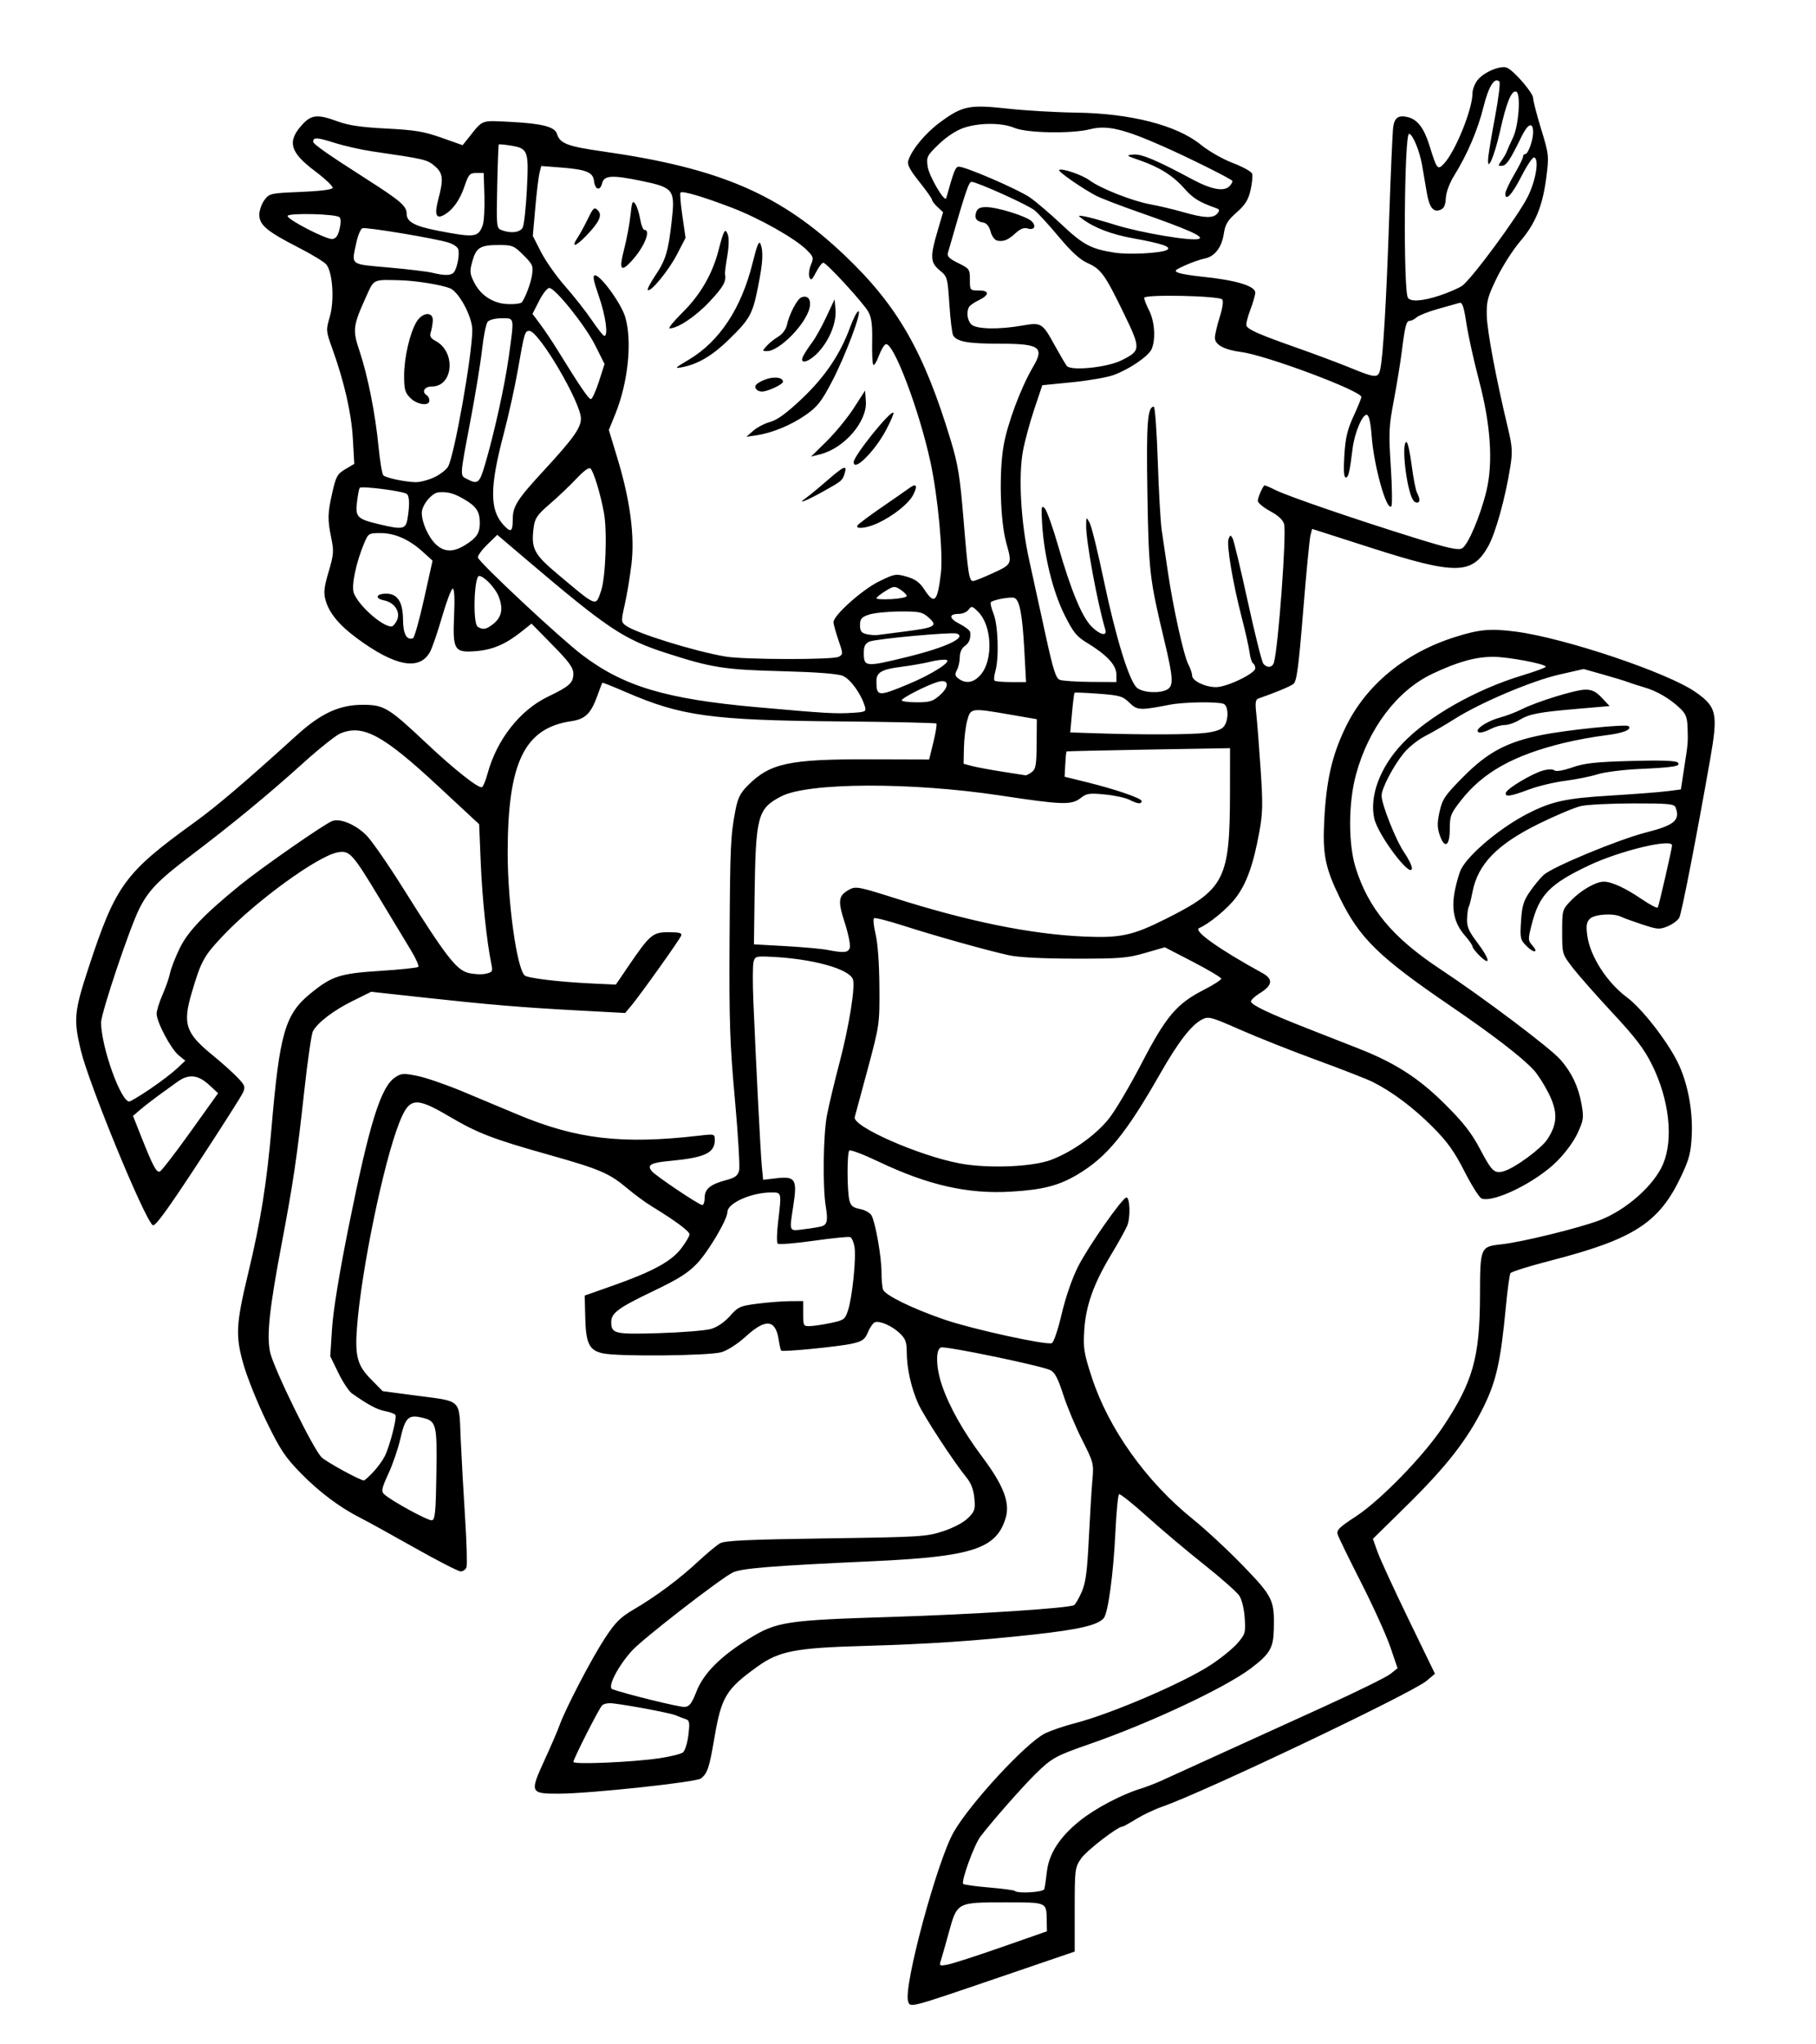
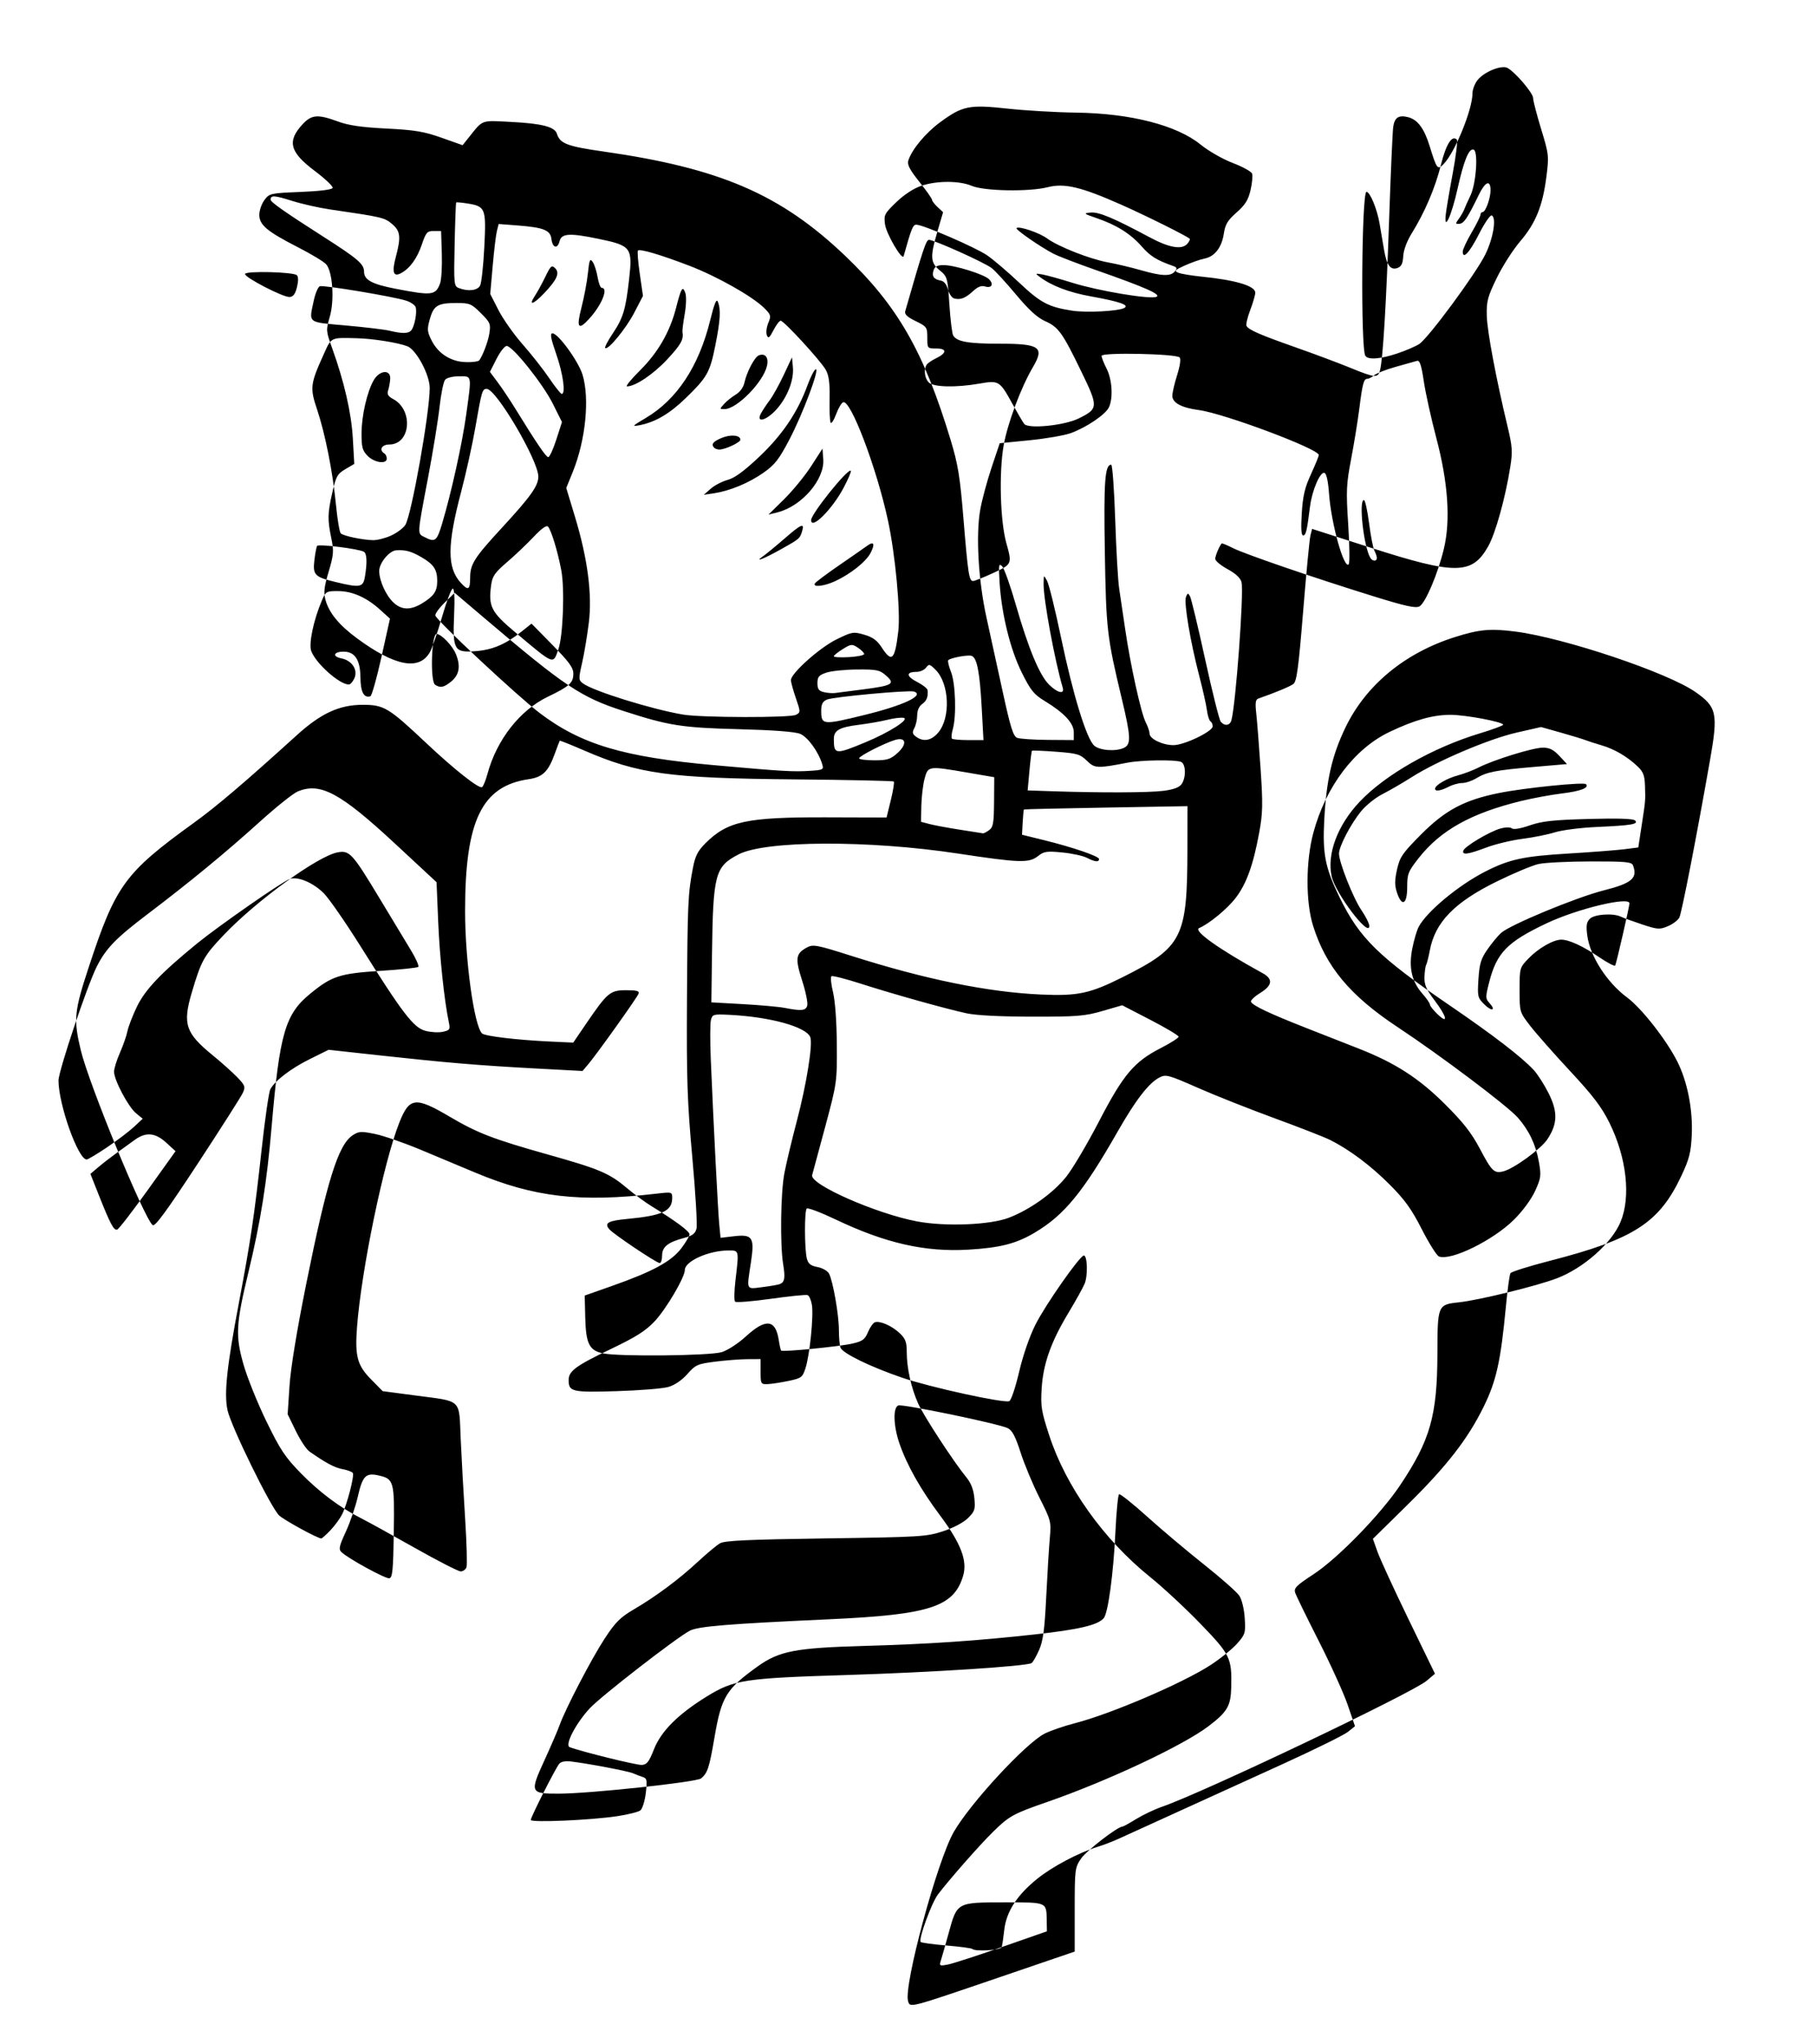
<svg xmlns="http://www.w3.org/2000/svg" version="1.1" viewBox="0 0 958.67 1078.7">
-   <path d="m479.38 1056.1c-2.507-7.899 15.389-74.167 24.12-89.313 8.783-15.238 37.943-46.777 47.984-51.899 2.978-1.519 10.163-3.986 15.966-5.482 19.071-4.915 57.172-21.258 71.697-30.752 5.237-3.423 11.535-8.524 13.997-11.335 4.23-4.83 4.447-5.564 3.949-13.372-0.305-4.792-1.499-9.745-2.842-11.796-1.274-1.944-9.651-9.351-18.616-16.461-8.965-7.109-22.5-18.512-30.077-25.339s-14.236-12.131-14.796-11.785c-0.56 0.346-1.425 9.244-1.923 19.773-1.037 21.954-3.849 42.821-6.143 45.585-3.071 3.701-13.007 6.043-36.695 8.653-30.837 3.397-55.916 5.082-90 6.048-36.065 1.023-44.684 2.684-56 10.793-16.699 11.967-19.151 16.001-22.842 37.577-2.734 15.982-3.622 18.694-7.055 21.543-2.374 1.97-58.405 7.987-74.94 8.047-15.341 0.056-15.59-0.507-7.768-17.569 3.46-7.549 7.034-15.83 7.942-18.402 3.017-8.55 16.866-35.176 23.813-45.782 5.754-8.785 8.239-11.272 15.527-15.537 11.66-6.824 23.864-15.917 33.939-25.29 4.577-4.258 9.761-8.56 11.52-9.561 2.486-1.414 14.923-1.987 55.865-2.57 50.146-0.715 53.108-0.896 61.893-3.79 5.521-1.819 10.807-4.621 13.164-6.977 3.545-3.545 3.875-4.593 3.307-10.507-0.432-4.5-1.76-7.945-4.214-10.939-6.757-8.242-22.513-32.37-25.491-39.037-3.666-8.209-5.992-18.746-5.992-27.15 0-5.192-0.669-6.99-3.667-9.85-4.135-3.944-10.594-6.775-13.188-5.78-0.95 0.365-2.585 2.715-3.633 5.222-1.626 3.892-2.851 4.774-8.376 6.029-6.901 1.568-36.624 4.486-37.434 3.676-0.266-0.266-0.841-2.808-1.278-5.649-1.672-10.866-6.851-11.423-17.31-1.864-4.164 3.806-9.645 7.359-12.854 8.333-6.326 1.92-54.252 2.408-62.604 0.637-7.258-1.539-9.038-5.128-9.374-18.901l-0.283-11.611 14.667-5.169c21.131-7.447 31.054-12.835 36.274-19.693 2.416-3.174 4.393-6.524 4.393-7.445 0-1.619-7.569-7.226-20-14.816-3.3-2.015-9-6.196-12.667-9.292-9.66-8.156-14.581-10.266-41.864-17.943-29.207-8.219-37.287-11.328-52.096-20.044-18.082-10.642-21.246-10.275-26.557 3.082-8.286 20.84-20.102 77.972-22.361 108.12-1.138 15.187 0.159 20.034 7.307 27.302l6.238 6.343 16.948 2.246c25.427 3.37 23.285 1.327 24.261 23.133 0.454 10.131 1.505 29.008 2.337 41.948 0.832 12.94 1.143 24.49 0.692 25.667-0.451 1.176-1.824 2.139-3.05 2.139-1.226 0-12.195-5.628-24.375-12.507-12.18-6.879-24.846-13.863-28.146-15.521-11.073-5.563-21.929-13.663-31.757-23.696-8.391-8.566-10.948-12.409-18.27-27.451-4.682-9.62-10.109-23.079-12.06-29.909-4.377-15.324-4.066-21.26 2.562-48.804 6.454-26.823 9.727-47.349 12.246-76.779 4.216-49.268 7.152-59.384 20.38-70.21 11.402-9.332 15.567-10.683 37.195-12.061 10.429-0.665 19.361-1.607 19.847-2.094 0.487-0.487-1.213-4.354-3.778-8.593s-10.11-16.733-16.767-27.762c-14.258-23.622-15.754-25.255-22.058-24.073-10.421 1.955-42.569 25.248-59.913 43.411-10.681 11.185-12.065 13.672-17.094 30.716-4.861 16.475-3.25 21.272 11.064 32.934 4.622 3.766 10.457 8.981 12.966 11.59 4.154 4.318 4.419 5.057 2.966 8.248-0.878 1.928-11.586 18.73-23.795 37.337-16.449 25.071-22.616 33.485-23.815 32.49-4.62-3.834-33.672-74.505-37.93-92.267-3.902-16.276-3.505-20.482 4.119-43.666 14.316-43.534 19.025-49.992 55.837-76.584 11.768-8.501 26.894-21.381 53.974-45.961 12.804-11.622 22.534-16.119 34.881-16.12 11.251-1e-3 13.603 1.414 33.541 20.184 14.912 14.038 27.863 24.259 29.477 23.261 0.632-0.391 1.928-3.576 2.878-7.078 4.874-17.954 17.09-33.539 31.851-40.634 11.424-5.491 13.453-7.32 13.453-12.126 0-3.191-2.186-6.205-11.037-15.216l-11.037-11.237-5.296 4.222c-8.329 6.64-15.224 9.592-24.064 10.301-11.443 0.919-12.326-0.54-11.506-18.996 0.395-8.883 0.134-14.015-0.712-14.015-0.734 0-3.29 6.75-5.679 15s-5.281 16.625-6.427 18.61c-5.664 9.816-18.435 7.373-38.415-7.348-9.491-6.993-14.77-13.407-16.656-20.237-1.081-3.913-0.762-6.793 1.649-14.915 2.668-8.988 2.82-10.879 1.418-17.668-2.058-9.966-1.986-13.089 0.565-24.304 1.905-8.373 2.644-9.688 6.846-12.167l4.711-2.779-0.766-13.429c-0.774-13.555-4.542-29.962-10.994-47.864-3.186-8.839-3.219-9.31-1.169-16.362 2.541-8.739 1.498-23.789-1.919-27.686-1.197-1.366-7.877-5.401-14.843-8.967-16.411-8.401-20.444-11.786-20.444-17.162 0-2.286 1.212-5.784 2.695-7.773 2.619-3.515 3.153-3.634 19.115-4.282 10.226-0.415 16.604-1.221 16.907-2.137 0.268-0.809-4.024-4.866-9.538-9.015-13.208-9.941-14.647-15.662-6.213-24.692 4.643-4.97 8.012-5.214 18.512-1.339 5.62 2.074 12.381 3.058 25.633 3.733 15.041 0.765 19.826 1.562 29.107 4.85l11.107 3.934 3.19-4c7.718-9.677 6.203-9.119 22.451-8.277 16.243 0.841 22.969 2.573 24.124 6.213 1.663 5.24 5.388 6.658 24.761 9.43 61.475 8.796 93.369 22.564 127.41 55 27.677 26.371 41.557 50.579 55.644 97.053 3.959 13.062 4.971 19.267 6.838 41.955 2.389 29.03 2.948 32.626 5.071 32.626 0.779 0 5.514-1.889 10.522-4.197 10.058-4.636 10.112-4.756 7.026-15.803-3.241-11.601-3.947-37.128-1.427-51.556 2.031-11.626 9.144-30.627 15.496-41.392 6.176-10.468 3.579-12.291-17.523-12.291-16.616 0-22.58-1.044-24.595-4.304-0.58-0.939-1.49-8.302-2.022-16.362-0.941-14.263-1.077-14.746-5.087-18.042-5.004-4.114-5.173-7.114-1.165-20.737l2.93-9.96-2.93-2.73c-1.612-1.502-2.93-3.23-2.93-3.841 0-0.611-3.012-4.879-6.692-9.483-5.044-6.31-6.477-9.061-5.817-11.17 1.817-5.811 9.057-14.54 16.768-20.216 11.824-8.705 15.442-9.44 35.543-7.228 9.276 1.021 25.566 1.973 36.199 2.116 28.825 0.388 53.277 6.66 65.828 16.884 4.137 3.37 11.622 7.653 16.9 9.67 5.211 1.991 9.817 4.514 10.236 5.605 0.419 1.092 0.065 5.004-0.787 8.693-1.215 5.265-2.801 7.81-7.375 11.837-4.699 4.136-5.999 6.276-6.716 11.058-1.111 7.412-4.771 12.187-10.166 13.266-2.288 0.458-6.957 2.094-10.374 3.636-5.474 2.47-5.885 2.932-3.454 3.877 1.518 0.59 6.918 1.492 12 2.003 18.197 1.831 28.574 4.916 28.573 8.496-3.7e-4 1.194-1.212 5.359-2.693 9.256-1.481 3.896-2.343 7.651-1.915 8.343 1.304 2.11 7.149 4.649 25.942 11.268 9.9 3.487 22.916 8.357 28.925 10.823 13.091 5.372 14.537 5.475 15.63 1.12 1.522-6.065 3.269-35.223 4.792-79.97 0.823-24.2 1.79-45.982 2.149-48.403 0.725-4.895 2.882-6.293 7.804-5.058 5.054 1.268 8.519 5.886 11.388 15.176 3.849 12.462 4.238 12.937 7.626 9.317 6-6.409 15.02-28.686 15.02-37.094 0-1.968 1.189-5.09 2.642-6.937 3.459-4.398 12.659-8.136 15.837-6.435 4.082 2.184 13.521 13.265 13.521 15.872 0 1.373 1.903 8.73 4.229 16.347 4.092 13.4 4.183 14.218 2.785 25.199-1.956 15.378-5.695 24.593-13.818 34.058-3.756 4.377-9.312 13.058-12.346 19.291-4.886 10.037-5.493 12.325-5.304 20 0.202 8.184 4.878 33.069 11.077 58.939 2.405 10.036 2.587 12.831 1.352 20.667-2.588 16.422-7.811 35.225-11.691 42.094-8.5 15.045-17.114 15.133-62.284 0.631l-30.667-9.845-0.878 3.425c-0.483 1.883-2.219 19.921-3.857 40.084-2.411 29.665-3.388 36.973-5.122 38.304-1.773 1.361-9.267 4.485-18.628 7.766-1.367 0.479-1.62 2.371-1.02 7.621 0.439 3.841 1.466 16.912 2.283 29.047 1.286 19.103 1.192 23.666-0.702 34-3.127 17.069-6.697 26.986-12.415 34.492-4.345 5.703-14.068 13.722-19.297 15.914-3.299 1.383 10.517 11.201 33.495 23.802 5.623 3.084 5.239 6.421-1.197 10.399-2.936 1.815-5.155 3.906-4.932 4.648 0.58 1.922 9.665 6.235 29.603 14.055 9.533 3.739 21.876 8.584 27.428 10.766 19.086 7.502 31.622 15.582 45.298 29.194 9.832 9.786 14.066 15.203 18.619 23.818 6.2 11.733 7.48 12.947 12.325 11.696 5.602-1.447 19.827-11.818 23.2-16.914 5.393-8.149 5.561-14.478 0.644-24.278-2.296-4.577-5.851-10.121-7.9-12.321-6.401-6.872-21.448-18.432-44.28-34.02-37.47-25.581-47.607-35.494-58.003-56.724-7.778-15.883-9.218-23.106-8.243-41.346 1.12-20.96 4.081-33.844 11.16-48.577 10.751-22.372 31.326-39.381 57.753-47.742 13.021-4.12 18.787-4.642 32.122-2.909 25.846 3.359 80.24 21.633 94.92 31.888 11.267 7.872 12.015 11.313 7.741 35.601-7.292 41.438-15.031 81.134-16.267 83.444-0.768 1.435-3.507 3.491-6.088 4.569-4.309 1.8-5.414 1.721-13.559-0.972-4.878-1.613-9.91-3.446-11.184-4.073-4.037-1.989-13.977-1.325-16.397 1.095-1.771 1.771-2.053 3.614-1.357 8.86 1.445 10.895 10.382 24.791 20.998 32.651 7.648 5.662 20.72 22.327 26.508 33.793 5.369 10.635 8.282 25.487 7.64 38.952-0.433 9.096-1.314 12.538-5.472 21.382-11.686 24.853-24.948 33.419-69.488 44.884-10.936 2.815-20.274 5.751-20.752 6.524-0.478 0.773-1.565 8.751-2.415 17.729-2.715 28.666-5.028 39.097-11.674 52.641-8.432 17.185-19.522 31.45-40.494 52.084l-18.026 17.736 2.432 6.848c1.338 3.766 8.71 19.785 16.382 35.597l13.95 28.749-4.427 3.735c-7.709 6.504-117.93 58.957-139.58 66.427-3.936 1.358-10.095 4.277-13.687 6.487-3.591 2.21-6.878 4.018-7.303 4.018-2.546 0-19.069 12.772-21.854 16.893-3.223 4.769-3.333 5.666-3.333 26.994v22.062l-40 13.656c-47.825 16.328-46.834 16.068-47.955 12.538zm49.419-28.532 23.869-8.344-0.097-5.39c-0.184-10.217 0.585-9.878-22.38-9.878-25.077 0-24.923-0.084-29.334 16-1.71 6.233-3.567 12.762-4.127 14.509-0.97 3.023-0.798 3.134 3.591 2.311 2.535-0.476 15.351-4.62 28.479-9.209zm22.481-30.612c0.29-0.917 0.903-5.021 1.361-9.121 1.07-9.575 6.697-18.297 17.361-26.909 7.992-6.454 21.933-13.829 32-16.929 2.933-0.903 7.733-2.734 10.667-4.067 5.818-2.646 38.642-17.586 86.765-39.494 16.921-7.703 32.472-15.366 34.557-17.029l3.791-3.023-3.832-11.214c-2.108-6.168-9.02-21.414-15.361-33.881-6.341-12.467-11.924-23.912-12.407-25.434-0.742-2.339 0.726-3.812 9.488-9.519 12.943-8.43 35.589-31.666 45.947-47.144 15.909-23.773 19.595-36.793 19.673-69.482 0.061-25.602 0.159-25.836 11.369-27.036 10.557-1.131 40.926-8.567 51.644-12.645 14.117-5.372 28.948-18.492 33.664-29.78 5.534-13.244 3.216-33.947-5.854-52.292-4.123-8.339-8.658-14.303-20.784-27.333-8.531-9.167-18.019-19.92-21.085-23.896-5.571-7.224-5.574-7.237-5.574-18.926 0-11.553 0.057-11.756 4.667-16.554 5.196-5.409 13.109-9.957 17.323-9.957 4.132 0 11.454 3.386 20.136 9.312 4.265 2.911 8.021 4.857 8.346 4.324 0.589-0.965 7.529-31.198 7.529-32.797 0-3.784-27.594 2.869-43.864 10.576-20.661 9.787-26.225 15.506-30.19 31.03-2.024 7.922-2.014 8.604 0.162 11.008 3.663 4.048 1.12 4.563-2.863 0.581-3.376-3.376-3.547-4.139-2.962-13.256 0.515-8.026 1.314-10.676 4.693-15.559 2.24-3.237 5.486-7.173 7.214-8.746 4.73-4.308 39.659-18.781 54.276-22.491 14.836-3.765 17.978-6.461 15.39-13.206-0.692-1.805-3.917-2.104-22.333-2.076-11.838 0.018-24.224 0.636-27.524 1.373s-13.2 4.878-22 9.201c-22.368 10.989-32.566 21.468-35.391 36.364-0.685 3.612-1.554 7.067-1.932 7.678-0.378 0.611-0.777 3.429-0.888 6.263-0.163 4.154 0.871 6.567 5.332 12.453 6.555 8.647 7.472 12.978 1.546 7.3-2.2-2.108-4-4.391-4-5.073 0-0.683-1.775-3.263-3.944-5.733-5.682-6.471-7.343-13.806-5.382-23.772 0.872-4.43 2.369-9.562 3.327-11.405 4.208-8.089 21.056-22.1 35.268-29.327 12.65-6.434 19.958-8.026 43.333-9.443 12.502-0.758 26.031-1.798 30.064-2.312l7.333-0.935 1.636-10.667c2.199-14.333 2.146-13.731 1.907-21.613-0.172-5.685-0.876-7.582-3.877-10.449-5.424-5.182-12.237-9.183-19-11.157-3.3-0.963-7.2-2.221-8.667-2.795s-7.318-2.355-13.003-3.957l-10.337-2.913-12.894 2.937c-14.536 3.311-41.744 14.859-55.331 23.484-4.894 3.106-11.889 7.164-15.545 9.017s-8.731 5.936-11.278 9.074c-5.481 6.754-11.612 18.522-11.612 22.29 0 4.597 7.556 23.624 11.874 29.9 2.269 3.298 4.126 7.043 4.126 8.322 0 6.318-17.837-17.172-19.853-26.145-2.652-11.805 3.066-27.093 14.759-39.456 13.499-14.274 38.644-28.577 63.427-36.081 6.783-2.054 12.333-4.104 12.333-4.557 0-1.486-19.907-5.234-27.796-5.234-9.245 0-18.765 2.661-32.056 8.961-18.625 8.828-33.772 28.841-40.358 53.323-4.025 14.963-4.084 36.46-0.136 49.049 6.77 21.585 19.53 36.874 44.625 53.467 22.731 15.03 58.072 41.636 63.465 47.778 5.929 6.753 9.533 14.345 11.14 23.469 1.262 7.162 1.092 8.431-2.042 15.276-2.022 4.418-6.566 10.585-11.13 15.108-11.032 10.933-33.279 21.853-39.588 19.432-1.189-0.456-5.264-6.912-9.057-14.346-5.462-10.707-8.992-15.617-16.982-23.618-10.016-10.031-21.194-18.403-31.419-23.532-2.933-1.471-16.133-6.628-29.333-11.46-13.2-4.832-31.46-12.071-40.579-16.087-15.534-6.842-16.807-7.184-20.2-5.429-5.641 2.917-12.516 11.812-22.072 28.556-18.202 31.897-28.16 44.04-43.683 53.273-9.865 5.867-18.26 8.03-35.052 9.03-22.868 1.362-43.816-3.389-70.072-15.894-7.877-3.752-14.777-6.364-15.333-5.804-1.258 1.266-1.202 21.492 0.072 26.39 0.727 2.796 1.996 3.807 5.631 4.489 2.59 0.486 5.306 2.028 6.063 3.442 2.085 3.896 5.223 21.802 5.223 29.803 0 3.909 0.376 8.087 0.836 9.284 1.157 3.016 15.783 10.139 32.637 15.894 14.761 5.041 53.46 13.508 56.467 12.354 0.955-0.366 3.283-7.274 5.173-15.35 2.075-8.866 5.514-18.812 8.68-25.104 5.242-10.42 23.451-36.421 25.506-36.421 1.894 0 2.195 10.668 0.419 14.89-0.937 2.228-4.711 9.031-8.387 15.117-9.317 15.425-13.473 27.062-14.284 39.994-0.601 9.581-0.197 12.113 3.965 24.881 8.82 27.058 28.737 55.03 53.218 74.744 6.841 5.509 18.855 16.665 26.698 24.79 15.699 16.265 16.559 18.044 16.184 33.442-0.241 9.887-2.009 12.93-11.895 20.47-13.465 10.27-53.346 29.002-85.485 40.152-17.766 6.164-19.914 7.355-28.494 15.801-7.068 6.958-22.829 24.881-28.987 32.964-3.342 4.386-10.371 23.744-9.088 25.027 0.432 0.432 6.575 1.275 13.649 1.872s13.187 1.409 13.582 1.804c1.526 1.526 15.03 0.703 15.553-0.948zm208.66-556.53c-1.256-3.807-1.248-6.456 0.037-12.199 1.461-6.528 2.838-8.542 12.502-18.281 12.889-12.99 22.908-18.336 41.333-22.054 13.417-2.708 44.69-5.884 45.911-4.662 1.873 1.873-2.852 3.707-12.561 4.875-5.77 0.694-15.59 2.509-21.824 4.032-26.288 6.425-42.422 15.43-53.948 30.112-5.583 7.112-6.051 8.3-6.051 15.374-1e-3 9.098-2.836 10.57-5.399 2.804zm35.045-22.137c0.723-2.251 13.873-10.075 19.58-11.651 2.714-0.749 5.185-0.78 6.035-0.076 0.877 0.728 4.553 0.114 9.422-1.574 6.485-2.248 12.319-2.887 31.08-3.404 15.477-0.427 23.568-0.165 24.526 0.793 1.971 1.971-1.756 2.604-20.289 3.445-8.433 0.383-18.333 1.646-22 2.806-3.667 1.16-11.371 2.709-17.12 3.441-5.749 0.732-14.371 2.806-19.159 4.608-9.718 3.658-12.868 4.078-12.075 1.61zm-14.938-32.667c0.079-1.892 6.166-5.44 12.05-7.025 3.241-0.873 8.177-2.752 10.967-4.176 7.946-4.054 28.691-10.467 33.86-10.467 3.558 0 5.648 1.037 8.728 4.333l4.05 4.333-17.182 1.479c-20.546 1.768-25.201 2.679-30.672 5.999-2.287 1.388-5.668 2.523-7.514 2.523s-5.075 0.896-7.176 1.992c-4.148 2.163-7.177 2.593-7.111 1.008zm-431.75 542.24c5.66-0.851 11.168-2.227 12.238-3.058s2.357-4.953 2.86-9.161c0.806-6.747 0.62-7.745-1.571-8.454-1.367-0.442-3.685-1.327-5.152-1.966-2.595-1.131-23.214-5.061-32.741-6.24-2.985-0.37-5.294 0.079-6.234 1.212-1.974 2.379-14.999 28.09-15.014 29.638-0.014 1.506 31.555 0.143 45.614-1.97zm19.376-35.235c3.785-9.614 12.728-18.566 27.909-27.935 14.342-8.851 19.665-9.663 74.423-11.354 44.322-1.369 94.338-4.606 97.049-6.281 0.689-0.426 2.464-3.511 3.944-6.857 2.139-4.835 2.915-10.611 3.786-28.161 0.602-12.144 1.455-26.079 1.895-30.967 0.777-8.632 0.618-9.247-5.487-21.333-3.458-6.845-7.926-17.545-9.93-23.779-2.733-8.501-4.428-11.719-6.783-12.876-4.784-2.35-55.492-12.864-57.79-11.982-2.876 1.104-2.596 10.755 0.58 19.987 3.953 11.488 11.136 24.236 21.372 37.926 11.14 14.899 14.648 24.069 12.258 32.044-4.906 16.374-17.575 20.465-70.894 22.894-53.186 2.423-68.896 3.711-73.344 6.011-7.016 3.628-47.047 34.674-52.909 41.033-7.401 8.03-13.264 19.385-10.546 20.428 6.099 2.341 35.31 9.546 38.059 9.387 2.687-0.155 3.813-1.594 6.409-8.188zm-137.31-114.72c0.405-26.847 0.085-28.039-8.017-29.866-6.783-1.53-8.479 0.206-10.995 11.255-1.169 5.133-4.002 13.411-6.296 18.394-3.582 7.781-3.904 9.312-2.279 10.845 3.656 3.448 23.248 14.143 25.225 13.77 1.674-0.315 2.059-4.297 2.362-24.398zm-33.44-0.944c2.262-2.383 5.031-6.16 6.154-8.393 2.648-5.264 6.559-20.372 5.654-21.838-0.385-0.624-2.826-1.533-5.423-2.02-4.237-0.795-8.741-3.196-17.513-9.337-1.58-1.106-4.804-5.976-7.164-10.821l-4.292-8.81 0.963-14.853c0.604-9.324 3.864-29.26 8.757-53.557 11.049-54.868 16.967-73.819 24.616-78.831 3.216-2.107 4.446-2.178 11.792-0.674 4.511 0.923 15.402 4.693 24.202 8.377s21.7 9.084 28.667 12c31.128 13.028 55.207 15.825 95.749 11.119 8.093-0.939 8.251-0.896 8.251 2.252 0 6.915-5.196 9.348-23.672 11.083-10.192 0.957-12.285 2.142-9.568 5.416 2.098 2.528 24.991 17.887 26.661 17.887 0.685 0 1.246-1.786 1.246-3.969 0-4.588 3.075-7.043 11.653-9.303 4.381-1.154 5.849-2.268 6.521-4.947 0.477-1.902-0.525-18.83-2.228-37.619-2.666-29.417-3.056-41.013-2.811-83.495 0.292-50.544 0.521-55.59 3.143-69.231 1.206-6.277 2.554-8.934 6.565-12.945 11.7-11.7 21.771-13.858 64.071-13.725l31.58 0.099 2.245-9.162c1.235-5.039 1.947-9.461 1.582-9.826-0.365-0.365-23.687-0.873-51.826-1.13-66.819-0.609-82.968-2.825-111.85-15.351-6.837-2.966-12.544-5.243-12.682-5.061s-1.337 3.331-2.664 6.998c-3.376 9.325-6.374 12.229-13.741 13.308-24.77 3.629-33.547 21.819-33.558 69.551-6e-3 26.026 4.745 60.424 8.924 64.602 1.449 1.449 18.509 3.486 35.956 4.293l12.217 0.565 6.45-9.47c11.555-16.966 12.986-18.182 21.397-18.182 5.735 0 7.182 0.407 6.623 1.863-0.832 2.168-21.93 31.74-26.482 37.119l-3.088 3.649-24.667-1.321c-29.919-1.603-46.994-3.035-82.359-6.909l-27.026-2.96-9.839 4.869c-10.091 4.993-18.476 11.394-20.928 15.976-0.761 1.423-2.812 15.59-4.556 31.484-3.831 34.906-5.841 48.507-11.888 80.435-6.513 34.389-8.034 48.524-6.172 57.349 1.782 8.444 22.884 51.504 27.252 55.607 2.681 2.519 20.31 12.157 22.255 12.168 0.406 2e-3 2.589-1.946 4.851-4.329zm178.41-75.626c3.295-0.954 7.117-3.556 10-6.809 4.339-4.896 5.369-5.355 14.667-6.541 5.5-0.701 13.15-1.294 17-1.316l7-0.041v6.667c0 6.415 0.138 6.662 3.667 6.538 2.017-0.071 6.967-0.821 11-1.667 6.885-1.444 7.437-1.856 9.032-6.74 2.233-6.839 4.337-27.546 3.391-33.373-0.41-2.528-1.433-4.861-2.273-5.183-0.84-0.322-9.576 0.553-19.414 1.944-9.838 1.392-18.332 2.069-18.877 1.505s-0.463-5.525 0.183-11.025c1.926-16.405 2.02-16.002-3.709-15.986-10.451 0.03-23 5.667-23 10.331 0 3.823-9.849 20.567-15.868 26.979-4.833 5.147-9.806 8.297-23.262 14.734-18.456 8.829-22.203 11.586-22.203 16.341 0 6.173 1.74 6.575 25.333 5.855 12.1-0.369 24.4-1.366 27.333-2.215zm58.773-54.266c2.606-1 2.994-3.241 1.81-10.458-1.692-10.316-1.336-37.632 0.624-47.983 0.972-5.133 3.933-17.548 6.579-27.589 5.143-19.514 8.529-40.597 7.112-44.289-2.093-5.455-21.182-10.737-42.609-11.791-8.609-0.423-9.083-0.29-9.85 2.766-0.443 1.766-0.474 11.092-0.069 20.723 1.445 34.331 3.804 80.292 4.474 87.18l0.681 7 6.95-0.817c9.989-1.174 11.102 0.53 9.07 13.885-2.274 14.941-2.687 14.048 5.998 12.963 4.148-0.518 8.302-1.234 9.23-1.59zm-333.58-49.726 14.62-20.426-4.886-4.478c-5.826-5.339-10.742-5.775-16.671-1.478-2.277 1.65-6.633 4.8-9.681 7s-7.378 5.56-9.622 7.466l-4.08 3.466 4.445 11.201c6.109 15.392 7.922 18.788 9.714 18.191 0.848-0.283 8.12-9.706 16.161-20.94zm454.53 14.697c11.244-4.336 23.369-12.999 30.293-21.643 3.332-4.16 11.105-17.285 17.272-29.166 12.883-24.82 18.527-31.508 32.717-38.773 5.133-2.628 9.333-5.31 9.333-5.96s-6.7-4.649-14.889-8.886l-14.889-7.704-10.444 3.026c-9.334 2.705-13.277 3.022-37.111 2.989-16.874-0.023-29.604-0.678-34.667-1.782-11.3-2.466-38.763-10.158-55.742-15.615-7.925-2.547-14.899-4.327-15.498-3.957-0.599 0.37-0.245 4.135 0.787 8.366 1.143 4.686 1.931 15.51 2.015 27.694 0.137 19.811 0.079 20.224-6.108 43.333-3.436 12.832-6.544 24.336-6.909 25.564-1.438 4.849 33.679 20.351 55.389 24.449 14.941 2.821 38.563 1.877 48.45-1.935zm-475.99-37.23c5.284-3.566 11.664-8.408 14.179-10.759l4.573-4.274-3.548-2.908c-4.072-3.337-11.556-17.471-11.581-21.87-0.009-1.629 1.381-6.129 3.089-10s3.495-8.999 3.972-11.397c0.476-2.397 2.729-8.223 5.007-12.945 4.379-9.079 12.793-17.905 31.932-33.495 11.19-9.115 44.481-32.283 48.686-33.881 4.172-1.586 12.496 1.909 18.113 7.605 2.753 2.791 11.406 15.275 19.229 27.742 22.327 35.58 28.076 43.083 34.287 44.756 2.874 0.774 7.037 1.009 9.253 0.522 3.704-0.813 3.957-1.222 3.15-5.081-2.409-11.515-4.821-34.348-5.602-53.031l-0.87-20.834-21.861-20.298c-28.982-26.91-39.519-32.557-51.449-27.572-2.363 0.987-11.274 8.097-19.803 15.798-18.33 16.552-37.035 31.946-59.447 48.924-16.692 12.644-21.935 18.049-26.77 27.594-5.087 10.043-20.264 55.211-20.244 60.249 0.05 12.732 10.367 41.64 14.861 41.64 0.682 0 5.563-2.918 10.847-6.484zm369.55-74.667c0.434-1.367-0.771-7.321-2.678-13.232-3.809-11.81-3.433-14.315 2.64-17.565 3.134-1.677 5.213-1.281 23.103 4.408 39.313 12.502 72.28 19.231 100.37 20.486 19.393 0.867 25.819-0.505 43.205-9.222 31.482-15.784 34.007-20.774 34.061-67.29l0.026-22.899-43 0.746c-23.65 0.41-43.144 0.859-43.32 0.997-0.176 0.138-0.476 3.196-0.667 6.795l-0.347 6.544 11.333 2.789c15.447 3.802 29.333 8.553 29.333 10.036 0 1.747-2.236 1.516-6.458-0.668-2.013-1.041-7.833-2.3-12.934-2.799-8.209-0.803-9.682-0.585-12.818 1.892-4.775 3.772-9.68 3.615-42.456-1.352-46.94-7.114-101.44-6.899-115.6 0.456-12.513 6.5-13.501 10.238-14.07 53.233l-0.329 24.871 16.667 0.938c9.167 0.516 19.067 1.405 22 1.976 8.883 1.728 11.099 1.516 11.942-1.141zm96.041-92.671c2.128-1.556 2.507-3.732 2.588-14.873l0.095-13.05-14-2.413c-20.836-3.591-20.942-3.576-22.76 3.159-0.841 3.117-1.615 9.517-1.718 14.224l-0.188 8.557 4.479 1.185c2.463 0.652 9.663 1.993 16 2.981 6.337 0.987 11.857 1.853 12.267 1.924 0.41 0.071 1.867-0.691 3.238-1.694zm91.856-20.712c5.309-0.661 8.429-1.783 9.667-3.476 2.534-3.466 2.359-10.833-0.282-11.847-3.219-1.235-20.961-0.964-28.159 0.43-16.08 3.115-17.339 3.055-21.517-1.029-3.513-3.434-5.088-3.894-16.215-4.734-6.778-0.512-12.514-0.741-12.746-0.509-0.232 0.232-0.839 5.036-1.351 10.676l-0.929 10.255 13.179 0.438c25.534 0.849 50.599 0.76 58.352-0.206zm-179.93-13.924c-1.985-6.671-7.663-14.516-11.705-16.172-2.74-1.122-13.966-1.976-32.206-2.45-30.412-0.79-37.01-1.831-61.171-9.648-22.344-7.229-30.877-12.935-73.47-49.127l-15.523-13.19-5.29 5.165c-2.909 2.841-5.122 5.904-4.918 6.807 0.594 2.622 43.32 42.545 55.038 51.427 21.912 16.609 44.171 23.263 92.201 27.561 36.346 3.253 41.644 3.561 50.848 2.961 6.508-0.424 6.984-0.68 6.195-3.333zm39.624-5.999c5.292-4.728 4.653-8.66-1.132-6.972-5.575 1.626-19.07 8.497-19.07 9.708 0 0.581 3.591 1.056 7.979 1.056 6.884 0 8.561-0.52 12.223-3.792zm-16.868-5.711c12.612-5.23 23.518-12.191 20.197-12.891-1.358-0.286-5.17 0.159-8.471 0.991-3.301 0.831-10.164 2.034-15.252 2.673-10.275 1.29-13.141 2.915-13.141 7.452 0 8.289 0.766 8.37 16.667 1.776zm136.75 2.789c3.552-1.901 3.313-6.05-1.511-26.201-7.729-32.282-8.175-36.164-8.853-77.085-0.617-37.227 0.025-46 3.366-46 0.636 0 1.586 13.05 2.112 29 0.526 15.95 1.465 32.3 2.087 36.333 0.622 4.033 2.044 13.633 3.161 21.333 2.733 18.844 8.392 44.513 10.869 49.304 1.108 2.143 2.015 4.811 2.015 5.929 0 2.789 6.86 6.1 12.638 6.1 5.674 0 20.695-7.215 20.695-9.941 0-1.046-0.537-2.234-1.192-2.639s-1.48-2.991-1.831-5.745c-0.351-2.755-2.183-10.942-4.072-18.194-4.716-18.11-8.177-38.649-7.02-41.654 0.842-2.187 1.105-2.236 2.136-0.401 0.646 1.151 4.242 16.133 7.99 33.293 3.748 17.16 7.452 31.968 8.232 32.907 2.012 2.424 4.792 2.113 5.592-0.626 2.308-7.901 6.714-67.682 5.38-72.997-0.549-2.188-3.066-4.541-7.358-6.877-3.588-1.953-6.523-4.395-6.523-5.426 0-1.564 2.088-6.578 3.385-8.127 0.196-0.234 2.824 0.832 5.839 2.371 6.255 3.191 42.269 15.546 74.278 25.481 16.931 5.255 22.274 6.431 24.299 5.348 3.145-1.683 9.745-17.236 12.898-30.395 3.592-14.991 2.242-34.889-3.963-58.378-2.712-10.267-5.695-23.767-6.628-30-1.282-8.566-2.154-11.204-3.569-10.803-1.03 0.291-6.073 1.706-11.206 3.143-5.133 1.437-10.281 3.449-11.438 4.47s-2.767 1.857-3.577 1.857c-1.927 0-2.569 2.396-4.287 16-0.787 6.233-2.709 18.047-4.272 26.252-2.572 13.508-2.719 16.785-1.557 34.667 0.706 10.861 0.832 20.286 0.279 20.943-2.456 2.919-9.241-21.32-10.383-37.09-0.49-6.765-1.372-10.762-2.454-11.119-2.247-0.741-6.535 9.244-7.593 17.68-1.623 12.949-2.187 15.333-3.63 15.333-0.999 0-1.231-3.675-0.739-11.667 0.569-9.226 1.584-13.544 4.852-20.637 2.273-4.934 4.132-9.5 4.132-10.148 0-3.213-50.142-21.986-63.351-23.718-9.065-1.189-13.987-3.843-13.962-7.531 0.011-1.631 1.157-6.566 2.546-10.966 1.522-4.819 2.046-8.502 1.317-9.263-1.873-1.956-41.216-2.766-41.216-0.848 0 0.853 1.2 3.904 2.667 6.779 2.912 5.708 3.505 15.367 1.248 20.322-1.728 3.792-11.721 10.592-20.048 13.642-3.373 1.236-13.22 2.949-21.882 3.808l-15.749 1.562-4.3 12.831c-2.365 7.057-5.053 17.045-5.974 22.195-2.4 13.428-1.016 37.431 3.285 56.974 1.937 8.8 5.799 26.458 8.584 39.239 4.108 18.858 5.544 23.428 7.615 24.24 1.404 0.55 8.703 1.043 16.219 1.094l13.667 0.094v-4.133c0-4.806-5.09-10.266-15.412-16.533-5.641-3.425-7.37-5.571-12.026-14.923-6.088-12.228-10.69-30.905-11.73-47.609-0.579-9.303-0.425-10.301 1.32-8.556 1.087 1.087 4.339 10.199 7.228 20.249 6.646 23.119 12.474 37.152 17.53 42.208 4.443 4.443 8.336 5.317 7.251 1.629-4.257-14.475-10.196-46.674-10.107-54.799 0.053-4.852 0.059-4.857 1.857-1.534 0.992 1.833 4.314 15.333 7.384 30 6.373 30.455 13.495 53.555 17.573 57 3.082 2.603 11.824 3.128 15.888 0.953zm129.84-100.07c-3.517-5.69-6.311-30.548-3.434-30.548 0.637 0 1.863 5.486 2.722 12.192s2.138 13.266 2.841 14.579c0.703 1.313 1.278 3.027 1.278 3.808 0 1.852-2.256 1.832-3.407-0.031zm-228.14 92.132c6.625-7.873 5.872-25.812-1.387-33.072-3.127-3.127-3.557-3.227-5.054-1.18-0.9 1.231-3.185 2.238-5.077 2.238-5.578 0-5.42 2.363 0.355 5.309 2.959 1.51 5.452 3.483 5.538 4.385 0.339 3.517-0.513 5.637-2.951 7.345-1.541 1.079-2.54 3.357-2.54 5.791 0 2.207-0.676 5.275-1.502 6.819-1.227 2.292-1.058 3.131 0.921 4.579 3.912 2.861 8.094 2.069 11.698-2.214zm22.945-13.014c-1.019-18.727-2.48-26.363-5.249-27.426-1.878-0.721-11.123 0.957-12.42 2.254-0.4 0.4 0.247 3.165 1.439 6.144 2.401 6.002 2.948 23.322 0.955 30.27-0.666 2.323-0.866 4.569-0.444 4.991 0.422 0.422 4.339 0.767 8.705 0.767h7.938zm-61.651 3.68c20.457-5.017 31.688-10.343 25.922-12.291-2.668-0.902-42.698 2.784-46 4.236-2.253 0.99-3 2.432-3 5.792 0 7.689 0.684 7.756 23.078 2.264zm-36.398-0.02c2.447-1.309 2.445-1.515-0.088-8.875-1.426-4.144-2.592-8.389-2.592-9.433 0-3.569 15.15-17.115 24-21.46 8.288-4.069 8.929-4.179 14.667-2.524 4.484 1.294 6.814 2.982 9.223 6.682 5.394 8.286 6.977 6.769 8.796-8.431 1.248-10.425-1.56-40.515-5.471-58.614-5.965-27.612-19.619-63.645-23.613-62.316-0.881 0.293-2.561 3.124-3.732 6.292-1.171 3.167-2.478 5.194-2.905 4.505-0.426-0.689-0.673-6.33-0.548-12.535 0.167-8.31-0.353-12.336-1.971-15.282-2.581-4.698-22.133-26-23.863-26-0.652 0-2.351 2.25-3.776 5-2.133 4.118-2.753 4.584-3.517 2.643-0.51-1.296-0.167-4.193 0.763-6.436 1.572-3.795 1.42-4.347-2.182-7.923-6.198-6.153-25.027-16.765-39.674-22.359-15.211-5.81-25.934-8.966-26.964-7.936-0.379 0.379 0.066 5.917 0.99 12.306l1.679 11.616-4.541 8.758c-4.407 8.5-13.985 20.154-15.4 18.738-0.385-0.385 1.405-3.827 3.977-7.649 5.485-8.151 6.835-12.618 8.641-28.589 1.899-16.798 1.14-17.8-16.217-21.385-15.243-3.148-19.453-2.887-20.497 1.274-1.08 4.302-3.732 3.542-4.295-1.23-0.541-4.589-4.136-6.031-17.628-7.072l-10.23-0.789-0.924 3.68c-0.508 2.024-1.507 10.331-2.221 18.46l-1.297 14.78 4.364 8.544c2.4 4.699 8.138 12.825 12.751 18.057s10.913 13.243 14 17.803c3.087 4.56 6.062 8.31 6.612 8.333 2.207 0.093 0.749-10.577-2.865-20.958-2.904-8.342-3.387-11-2.002-11 3.006 0 13.774 14.843 15.894 21.909 3.809 12.698 1.587 34.584-5.212 51.314l-3.408 8.387 4.545 14.993c6.736 22.224 9.206 40.962 7.382 56.006-0.804 6.632-2.391 16.15-3.526 21.151-1.958 8.624-1.937 9.19 0.397 10.971 5.253 4.008 36.477 13.729 52.928 16.477 9.846 1.645 56.521 1.738 59.547 0.119zm10.006-69.358c0.464-0.751 6.281-5.101 12.926-9.667 6.645-4.566 13.217-9.136 14.604-10.155 3.58-2.63 4.336-1.082 1.834 3.755-2.381 4.604-10.554 11.109-18.717 14.898-5.807 2.695-12.011 3.376-10.647 1.168zm-27.406-14.329c1.804-1.268 6.9-5.456 11.324-9.306 8.857-7.708 10.694-8.496 9.336-4-1.2 3.971-1.344 4.098-10.607 9.304-9.466 5.321-15.149 7.583-10.053 4.001zm25.386-19.065c0-3.321 19.485-27.533 20.965-26.053 0.344 0.344-1.383 4.409-3.837 9.035-6.031 11.369-17.128 22.394-17.128 17.018zm-14.227-11.067c4.561-4.495 10.978-12.336 14.26-17.424l5.967-9.251 0.414 5.663c0.776 10.618-11.335 24.709-24.007 27.932l-4.926 1.253zm-38.752-5.522c2.028-1.774 6.057-3.864 8.952-4.644 3.698-0.996 8.668-4.64 16.703-12.246 12.18-11.529 20.258-23.508 25.427-37.705 1.591-4.369 3.531-8.157 4.312-8.417 2.327-0.776-6.765 23.515-13.868 37.052-5.58 10.635-7.71 13.355-13.77 17.588-7.799 5.448-17.728 9.557-26.111 10.804l-5.333 0.793zm1.868-21.54c-1.836-1.836-0.748-3.306 3.876-5.238 4.778-1.996 9.902-1.504 9.902 0.951 0 1.407-8.058 5.175-11.068 5.175-1.001 0-2.221-0.4-2.709-0.889zm-36.188-15.766c16.424-9.707 28.001-27.206 33.964-51.34 2.284-9.244 3.374-11.873 4.126-9.95 1.624 4.152 1.297 9.731-1.345 22.94-2.859 14.297-4.273 16.817-15.613 27.835-8.536 8.294-16.113 12.733-24.465 14.335-4.177 0.801-3.85 0.426 3.333-3.82zm60.793-2.345c0.873-1.65 2.954-4.803 4.623-7.007 1.669-2.204 5.005-8.204 7.413-13.333l4.378-9.326 0.473 5.228c0.618 6.82-2.933 15.899-8.725 22.31-5.273 5.837-10.902 7.305-8.162 2.128zm-19.403-5.1c1.377-1.522 4.148-3.738 6.157-4.925 2.18-1.288 4.008-3.801 4.532-6.233 1.222-5.666 5.406-13.605 7.617-14.454 3.377-1.296 5.28 1.111 4.323 5.468-1.887 8.593-15.924 22.91-22.46 22.91-2.621 0-2.624-0.054-0.169-2.767zm-44.513-17.566c9.528-9.427 15.826-20.307 19.097-32.988 2.776-10.763 3.475-11.919 4.892-8.09 0.652 1.762 0.521 6.52-0.309 11.292-0.79 4.535-1.325 8.818-1.188 9.516 0.75 3.845-0.83 6.654-8.144 14.472-7.31 7.814-16.742 14.131-21.101 14.131-0.918 0 2.122-3.75 6.754-8.333zm-30.802-33.333c1.38-5.317 2.904-13.43 3.388-18.029 0.751-7.15 1.117-8.02 2.524-6 0.905 1.3 2.074 4.913 2.597 8.03 0.523 3.117 1.498 5.667 2.167 5.667 3.697 0 0.042 9.031-6.609 16.333-5.783 6.349-6.859 4.761-4.066-6zm-24.662-6c1.331-2.017 3.843-6.602 5.582-10.191 2.835-5.849 3.373-6.313 5.197-4.489 2.544 2.544 0.958 6.082-5.987 13.346-5.594 5.852-8.264 6.595-4.792 1.333zm-80.942 190.52 4.505-20.279-5.171-4.688c-7.159-6.49-14.685-9.827-22.239-9.862-6.139-0.028-6.489 0.176-8.534 4.971-4.412 10.345-7.041 22.886-5.601 26.715 2.472 6.571 14.907 17.619 19.832 17.619 0.785 0 2.1-1.475 2.922-3.279 2.014-4.421-1.238-9.392-6.883-10.521-4.975-0.995-4.111-3.534 1.203-3.534 5.953 0 8.781 4.324 8.878 13.573 0.081 7.747 1.81 11.032 5.25 9.973 0.733-0.226 3.36-9.536 5.838-20.689zm254.37 17.044c15.502-2.012 16.98-2.902 12.055-7.258-3.39-2.999-4.828-3.302-15.333-3.234-6.376 0.041-13.692 0.791-16.259 1.667-3.921 1.337-4.667 2.221-4.667 5.531 0 3.1 0.71 4.11 3.333 4.739 1.833 0.44 4.533 0.651 6 0.469 1.467-0.181 8.159-1.043 14.871-1.914zm-217.87-3.88c4.565-3.591 5.455-8.155 2.856-14.649-1.796-4.488-7.751-10.705-10.254-10.705-2.703 0-3.431 25.114-0.777 26.795 2.781 1.762 4.487 1.461 8.175-1.44zm56.929-17.354c2.462-7.048 3.365-31.833 1.516-41.604-1.9-10.035-5.299-21.214-7.013-23.063-0.798-0.861-3.456 1.028-7.503 5.333-3.447 3.667-9.756 9.667-14.022 13.333-6.61 5.682-7.865 7.491-8.498 12.249-1.494 11.231 9e-3 14.187 12.571 24.732 21.059 17.678 20.06 17.286 22.949 9.019zm161.4 2.579c0-0.651-1.484-2.157-3.298-3.345-3.099-2.031-3.582-1.986-8 0.745-2.586 1.598-4.703 3.307-4.704 3.797-1e-3 0.49 3.599 0.688 8 0.439 4.401-0.248 8.002-0.985 8.002-1.636zm-233.36-26.753c6.194-3.776 7.931-6.296 7.981-11.581 0.059-6.153-1.783-8.98-8.315-12.761-5.471-3.167-8.378-3.958-13.372-3.638-3.601 0.231-8.936 6.71-8.936 10.852 0 5.175 3.555 13.016 7.601 16.766 4.261 3.949 8.973 4.062 15.042 0.362zm25.362-13.493c6e-3 -7.147 2.168-10.55 16.727-26.333 15.257-16.541 19.268-22.171 19.268-27.052 0-8.495-22.238-46.282-27.237-46.282-2.367 0-2.622 0.867-6.07 20.667-1.533 8.8-4.89 23.97-7.461 33.711-7.402 28.045-7.444 39.976-0.169 47.956 3.92 4.3 4.936 3.751 4.942-2.667zm-55.527-0.667c1.224-7.406 1.032-12.067-0.539-13.038-2.474-1.529-24.017-4.247-24.715-3.118-0.371 0.601-1.017 3.977-1.434 7.502-0.923 7.793 0.13 8.896 10.991 11.524 13.233 3.201 14.739 2.926 15.697-2.87zm13.752-21.584c3.059-1.389 6.458-3.926 7.552-5.637 3.243-5.073 12.854-59.008 12.877-72.258 0.012-6.948-7.064-20.171-11.786-22.026-4.752-1.866-18.002-4-26.206-4.22-14.543-0.389-13.809-0.733-17.938 8.392-7.118 15.733-7.366 17.737-3.589 29 4.338 12.935 8.337 33.077 10.031 50.525 0.74 7.622 1.872 14.385 2.516 15.029 1.356 1.356 11.146 3.434 16.98 3.604 2.2 0.064 6.503-1.02 9.563-2.409zm-12.29-42.022c-2.786-2.786-3.273-4.529-3.273-11.72 0-9.442 2.931-22.263 6.476-28.334 3.084-5.281 8.958-5.738 8.663-0.673-0.107 1.833-0.595 4.561-1.085 6.063-0.68 2.084-0.056 3.176 2.641 4.62 10.791 5.775 9.251 23.984-2.029 23.984-3.957 0-5.591 2.86-2.667 4.667 0.733 0.453 1.333 1.689 1.333 2.745 0 3.118-6.458 2.251-10.061-1.351zm39.293 35.606c4.902-16.468 10.581-42.152 12.686-57.379 2.952-21.348 3.149-20.287-3.756-20.287-3.376 0-6.49 0.787-7.386 1.867-0.852 1.027-2.167 7.477-2.922 14.333s-3.475 23.567-6.044 37.134c-5.893 31.117-5.801 29.528-1.811 31.58 5.528 2.843 6.444 2.124 9.233-7.247zm60.263-44.26 2.982-9.26-4.868-9.74c-5.233-10.47-21.177-30.406-24.319-30.406-1.052 0-3.473 3.079-5.38 6.842l-3.467 6.842 4.104 5.491c2.257 3.02 6.325 9.091 9.039 13.491 11.73 19.015 16.475 26 17.66 26 0.696 0 2.607-4.167 4.248-9.26zm275.75-11.148c10.421-5.156 10.471-6.036 1.41-24.728-9.977-20.582-12.098-23.531-19.185-26.665-4.025-1.781-8.55-5.913-15.223-13.903-5.223-6.253-11.013-12.562-12.867-14.021-3.699-2.909-30.396-14.941-33.153-14.941-1.512 0-3.142 4.897-12.523 37.615-0.481 1.676 0.976 3.074 5.488 5.266 5.886 2.86 6.142 3.223 6.142 8.718 0 5.69 0.037 5.734 4.778 5.734 5.709 0 5.612 2.412-0.21 5.206-2.146 1.03-4.342 2.53-4.881 3.333-1.663 2.479-1.125 7.166 1.075 9.366 2.529 2.529 14.3 2.801 26.822 0.62 10.212-1.778 10.649-1.509 17.351 10.678 2.66 4.838 5.467 9.613 6.237 10.61 2.127 2.756 21.208 0.838 28.74-2.889zm-65.565-63.266c-1.276-0.284-2.814-2.422-3.418-4.752-0.679-2.622-2.082-4.413-3.68-4.701-3.804-0.685-4.957-2.259-3.958-5.405 0.669-2.106 1.989-2.801 5.325-2.801 5.827 0 21.367 4.84 24.003 7.476 2.631 2.631 1.321 4.896-2.189 3.782-1.824-0.579-3.81 0.192-6.221 2.417-4.026 3.715-6.527 4.725-9.861 3.984zm-250.85 32.566c1.86-2.513 4.63-9.864 5.303-14.073 0.814-5.092 0.511-5.824-4.472-10.807-4.984-4.984-5.857-5.345-12.923-5.345-9.851 0-12.01 1.312-14.031 8.529-1.474 5.263-1.377 6.562 0.812 10.968 2.905 5.846 7.679 9.669 13.98 11.193 3.624 0.876 10.548 0.592 11.331-0.465zm484.69-3.62c4.454-1.501 9.642-3.739 11.527-4.975 4.853-3.18 29.846-37.047 34.868-47.249 4.236-8.603 6.023-19.644 3.335-20.601-0.781-0.278-3.781 4.133-6.667 9.802-4.997 9.817-8.58 13.686-8.58 9.266 0-1.122 2.1-5.623 4.667-10.002s4.667-8.611 4.667-9.405 0.541-1.442 1.203-1.442c1.489 0 4.13-7.325 4.13-11.454 0-5.774-2.728-4.734-6.182 2.357-6.052 12.425-7.842 15.092-10.264 15.294-2.182 0.182-2.203-0.025-0.274-2.667 1.15-1.575 2.414-3.764 2.809-4.864s1.874-4.4 3.287-7.333c3.036-6.301 4.234-23.387 1.702-24.278-2.466-0.868-5.162 5.696-8.494 20.678-3.147 14.152-7.231 23.072-6.226 13.6 0.272-2.567 1.921-12.299 3.663-21.627 1.742-9.328 2.722-17.407 2.176-17.953-2.533-2.533-5.697 2.492-8.37 13.291-2.996 12.106-8.55 25.128-15.465 36.257-2.509 4.038-4.275 8.784-4.446 11.948-0.211 3.91-0.977 5.505-3.003 6.254-3.644 1.348-5.73-1.375-7.063-9.223-0.587-3.454-1.683-9.88-2.437-14.28-1.312-7.664-5.043-16.667-6.906-16.667-2.544 0-3.12 82.44-0.604 86.511 1.401 2.267 7.962 1.787 16.946-1.24zm-520.53-12.272c1.763-2.245 3.124-9.837 2.197-12.254-0.412-1.073-2.645-2.566-4.964-3.32-6.64-2.157-43.665-8.334-45.571-7.602-0.944 0.362-2.376 3.73-3.18 7.483-2.627 12.25-3.735 11.382 16.87 13.214 10.083 0.897 20.433 2.135 23 2.751 6.928 1.665 10.188 1.588 11.649-0.272zm376.35-11.721c2.831-1.546-2.478-3.381-17.702-6.119-11.477-2.064-20.684-5.571-26.939-10.261-2.504-1.877-2.435-1.945 1.333-1.305 2.186 0.371 9.375 2.363 15.975 4.426 13.636 4.262 40.644 8.786 44.232 7.409 2.957-1.135-5.7-4.984-31.566-14.034-9.9-3.464-20.1-7.382-22.667-8.706-6.958-3.589-20.299-12.834-19.571-13.562 1.216-1.216 12.083 2.462 16.146 5.465 5.81 4.295 22.676 10.933 32.092 12.63 4.4 0.793 12.198 2.643 17.329 4.11 11.124 3.181 15.772 3.358 17.991 0.684 1.346-1.622 1.193-2.145-0.837-2.864-8.806-3.118-12.058-5.141-16.654-10.363-5.902-6.705-13.262-11.318-23.83-14.935-6.867-2.351-7.066-2.537-3.135-2.923 4.325-0.425 12.095 2.828 31.135 13.035 10.512 5.636 17.194 6.748 20.027 3.335 0.928-1.118 1.451-2.259 1.163-2.537-1.527-1.471-22.978-12.145-36.117-17.971-21.223-9.411-30.019-11.503-38.852-9.243-9.737 2.491-33.496 2.078-40.05-0.698-6.615-2.801-18.571-2.796-26.808 0.01-3.937 1.341-9.031 4.688-13.089 8.6-6.234 6.009-6.6 6.729-5.934 11.69 0.677 5.048 9.101 19.414 9.838 16.778 4.079-14.586 4.886-16.597 6.664-16.597 3.605 0 31.318 11.982 37.415 16.177 3.29 2.264 10.921 8.768 16.958 14.454 11.296 10.64 15.438 12.824 27.988 14.757 7.5 1.155 24.325 0.272 27.464-1.442zm-436.76-10.971c0.779-3.155 0.768-5.499-0.031-6.298-1.754-1.754-27.055-2.38-27.387-0.677-0.348 1.782 20.121 12.372 23.51 12.164 1.922-0.118 3.014-1.568 3.908-5.189zm75.536-1.933c0.724-1.905 1.145-8.918 0.936-15.586l-0.381-12.122h-3.873c-3.498 0-4.111 0.702-6.338 7.252-2.466 7.256-6.28 12.487-10.933 14.994-4.024 2.168-4.917-0.441-2.833-8.273 2.894-10.874 2.555-13.916-1.973-17.726-3.966-3.337-5.096-3.601-32.718-7.631-5.867-0.856-14.989-2.922-20.272-4.592-9.096-2.875-11.061-2.969-11.061-0.533 0 1.261 7.553 6.555 28 19.624 18.184 11.622 21.333 14.342 21.333 18.42 0 4.28 4.237 6.556 16.667 8.955 19.229 3.711 21.058 3.494 23.444-2.782zm21.133 1.125c0.736-1.375 1.742-10.547 2.236-20.383 1.026-20.443 0.635-21.451-8.902-22.976-3.08-0.493-5.76-0.726-5.953-0.518-0.194 0.208-0.564 10.217-0.822 22.243-0.448 20.855-0.346 21.913 2.197 22.906 4.88 1.905 9.845 1.344 11.244-1.272z" />
+   <path d="m479.38 1056.1c-2.507-7.899 15.389-74.167 24.12-89.313 8.783-15.238 37.943-46.777 47.984-51.899 2.978-1.519 10.163-3.986 15.966-5.482 19.071-4.915 57.172-21.258 71.697-30.752 5.237-3.423 11.535-8.524 13.997-11.335 4.23-4.83 4.447-5.564 3.949-13.372-0.305-4.792-1.499-9.745-2.842-11.796-1.274-1.944-9.651-9.351-18.616-16.461-8.965-7.109-22.5-18.512-30.077-25.339s-14.236-12.131-14.796-11.785c-0.56 0.346-1.425 9.244-1.923 19.773-1.037 21.954-3.849 42.821-6.143 45.585-3.071 3.701-13.007 6.043-36.695 8.653-30.837 3.397-55.916 5.082-90 6.048-36.065 1.023-44.684 2.684-56 10.793-16.699 11.967-19.151 16.001-22.842 37.577-2.734 15.982-3.622 18.694-7.055 21.543-2.374 1.97-58.405 7.987-74.94 8.047-15.341 0.056-15.59-0.507-7.768-17.569 3.46-7.549 7.034-15.83 7.942-18.402 3.017-8.55 16.866-35.176 23.813-45.782 5.754-8.785 8.239-11.272 15.527-15.537 11.66-6.824 23.864-15.917 33.939-25.29 4.577-4.258 9.761-8.56 11.52-9.561 2.486-1.414 14.923-1.987 55.865-2.57 50.146-0.715 53.108-0.896 61.893-3.79 5.521-1.819 10.807-4.621 13.164-6.977 3.545-3.545 3.875-4.593 3.307-10.507-0.432-4.5-1.76-7.945-4.214-10.939-6.757-8.242-22.513-32.37-25.491-39.037-3.666-8.209-5.992-18.746-5.992-27.15 0-5.192-0.669-6.99-3.667-9.85-4.135-3.944-10.594-6.775-13.188-5.78-0.95 0.365-2.585 2.715-3.633 5.222-1.626 3.892-2.851 4.774-8.376 6.029-6.901 1.568-36.624 4.486-37.434 3.676-0.266-0.266-0.841-2.808-1.278-5.649-1.672-10.866-6.851-11.423-17.31-1.864-4.164 3.806-9.645 7.359-12.854 8.333-6.326 1.92-54.252 2.408-62.604 0.637-7.258-1.539-9.038-5.128-9.374-18.901l-0.283-11.611 14.667-5.169c21.131-7.447 31.054-12.835 36.274-19.693 2.416-3.174 4.393-6.524 4.393-7.445 0-1.619-7.569-7.226-20-14.816-3.3-2.015-9-6.196-12.667-9.292-9.66-8.156-14.581-10.266-41.864-17.943-29.207-8.219-37.287-11.328-52.096-20.044-18.082-10.642-21.246-10.275-26.557 3.082-8.286 20.84-20.102 77.972-22.361 108.12-1.138 15.187 0.159 20.034 7.307 27.302l6.238 6.343 16.948 2.246c25.427 3.37 23.285 1.327 24.261 23.133 0.454 10.131 1.505 29.008 2.337 41.948 0.832 12.94 1.143 24.49 0.692 25.667-0.451 1.176-1.824 2.139-3.05 2.139-1.226 0-12.195-5.628-24.375-12.507-12.18-6.879-24.846-13.863-28.146-15.521-11.073-5.563-21.929-13.663-31.757-23.696-8.391-8.566-10.948-12.409-18.27-27.451-4.682-9.62-10.109-23.079-12.06-29.909-4.377-15.324-4.066-21.26 2.562-48.804 6.454-26.823 9.727-47.349 12.246-76.779 4.216-49.268 7.152-59.384 20.38-70.21 11.402-9.332 15.567-10.683 37.195-12.061 10.429-0.665 19.361-1.607 19.847-2.094 0.487-0.487-1.213-4.354-3.778-8.593s-10.11-16.733-16.767-27.762c-14.258-23.622-15.754-25.255-22.058-24.073-10.421 1.955-42.569 25.248-59.913 43.411-10.681 11.185-12.065 13.672-17.094 30.716-4.861 16.475-3.25 21.272 11.064 32.934 4.622 3.766 10.457 8.981 12.966 11.59 4.154 4.318 4.419 5.057 2.966 8.248-0.878 1.928-11.586 18.73-23.795 37.337-16.449 25.071-22.616 33.485-23.815 32.49-4.62-3.834-33.672-74.505-37.93-92.267-3.902-16.276-3.505-20.482 4.119-43.666 14.316-43.534 19.025-49.992 55.837-76.584 11.768-8.501 26.894-21.381 53.974-45.961 12.804-11.622 22.534-16.119 34.881-16.12 11.251-1e-3 13.603 1.414 33.541 20.184 14.912 14.038 27.863 24.259 29.477 23.261 0.632-0.391 1.928-3.576 2.878-7.078 4.874-17.954 17.09-33.539 31.851-40.634 11.424-5.491 13.453-7.32 13.453-12.126 0-3.191-2.186-6.205-11.037-15.216l-11.037-11.237-5.296 4.222c-8.329 6.64-15.224 9.592-24.064 10.301-11.443 0.919-12.326-0.54-11.506-18.996 0.395-8.883 0.134-14.015-0.712-14.015-0.734 0-3.29 6.75-5.679 15s-5.281 16.625-6.427 18.61c-5.664 9.816-18.435 7.373-38.415-7.348-9.491-6.993-14.77-13.407-16.656-20.237-1.081-3.913-0.762-6.793 1.649-14.915 2.668-8.988 2.82-10.879 1.418-17.668-2.058-9.966-1.986-13.089 0.565-24.304 1.905-8.373 2.644-9.688 6.846-12.167l4.711-2.779-0.766-13.429c-0.774-13.555-4.542-29.962-10.994-47.864-3.186-8.839-3.219-9.31-1.169-16.362 2.541-8.739 1.498-23.789-1.919-27.686-1.197-1.366-7.877-5.401-14.843-8.967-16.411-8.401-20.444-11.786-20.444-17.162 0-2.286 1.212-5.784 2.695-7.773 2.619-3.515 3.153-3.634 19.115-4.282 10.226-0.415 16.604-1.221 16.907-2.137 0.268-0.809-4.024-4.866-9.538-9.015-13.208-9.941-14.647-15.662-6.213-24.692 4.643-4.97 8.012-5.214 18.512-1.339 5.62 2.074 12.381 3.058 25.633 3.733 15.041 0.765 19.826 1.562 29.107 4.85l11.107 3.934 3.19-4c7.718-9.677 6.203-9.119 22.451-8.277 16.243 0.841 22.969 2.573 24.124 6.213 1.663 5.24 5.388 6.658 24.761 9.43 61.475 8.796 93.369 22.564 127.41 55 27.677 26.371 41.557 50.579 55.644 97.053 3.959 13.062 4.971 19.267 6.838 41.955 2.389 29.03 2.948 32.626 5.071 32.626 0.779 0 5.514-1.889 10.522-4.197 10.058-4.636 10.112-4.756 7.026-15.803-3.241-11.601-3.947-37.128-1.427-51.556 2.031-11.626 9.144-30.627 15.496-41.392 6.176-10.468 3.579-12.291-17.523-12.291-16.616 0-22.58-1.044-24.595-4.304-0.58-0.939-1.49-8.302-2.022-16.362-0.941-14.263-1.077-14.746-5.087-18.042-5.004-4.114-5.173-7.114-1.165-20.737l2.93-9.96-2.93-2.73c-1.612-1.502-2.93-3.23-2.93-3.841 0-0.611-3.012-4.879-6.692-9.483-5.044-6.31-6.477-9.061-5.817-11.17 1.817-5.811 9.057-14.54 16.768-20.216 11.824-8.705 15.442-9.44 35.543-7.228 9.276 1.021 25.566 1.973 36.199 2.116 28.825 0.388 53.277 6.66 65.828 16.884 4.137 3.37 11.622 7.653 16.9 9.67 5.211 1.991 9.817 4.514 10.236 5.605 0.419 1.092 0.065 5.004-0.787 8.693-1.215 5.265-2.801 7.81-7.375 11.837-4.699 4.136-5.999 6.276-6.716 11.058-1.111 7.412-4.771 12.187-10.166 13.266-2.288 0.458-6.957 2.094-10.374 3.636-5.474 2.47-5.885 2.932-3.454 3.877 1.518 0.59 6.918 1.492 12 2.003 18.197 1.831 28.574 4.916 28.573 8.496-3.7e-4 1.194-1.212 5.359-2.693 9.256-1.481 3.896-2.343 7.651-1.915 8.343 1.304 2.11 7.149 4.649 25.942 11.268 9.9 3.487 22.916 8.357 28.925 10.823 13.091 5.372 14.537 5.475 15.63 1.12 1.522-6.065 3.269-35.223 4.792-79.97 0.823-24.2 1.79-45.982 2.149-48.403 0.725-4.895 2.882-6.293 7.804-5.058 5.054 1.268 8.519 5.886 11.388 15.176 3.849 12.462 4.238 12.937 7.626 9.317 6-6.409 15.02-28.686 15.02-37.094 0-1.968 1.189-5.09 2.642-6.937 3.459-4.398 12.659-8.136 15.837-6.435 4.082 2.184 13.521 13.265 13.521 15.872 0 1.373 1.903 8.73 4.229 16.347 4.092 13.4 4.183 14.218 2.785 25.199-1.956 15.378-5.695 24.593-13.818 34.058-3.756 4.377-9.312 13.058-12.346 19.291-4.886 10.037-5.493 12.325-5.304 20 0.202 8.184 4.878 33.069 11.077 58.939 2.405 10.036 2.587 12.831 1.352 20.667-2.588 16.422-7.811 35.225-11.691 42.094-8.5 15.045-17.114 15.133-62.284 0.631l-30.667-9.845-0.878 3.425c-0.483 1.883-2.219 19.921-3.857 40.084-2.411 29.665-3.388 36.973-5.122 38.304-1.773 1.361-9.267 4.485-18.628 7.766-1.367 0.479-1.62 2.371-1.02 7.621 0.439 3.841 1.466 16.912 2.283 29.047 1.286 19.103 1.192 23.666-0.702 34-3.127 17.069-6.697 26.986-12.415 34.492-4.345 5.703-14.068 13.722-19.297 15.914-3.299 1.383 10.517 11.201 33.495 23.802 5.623 3.084 5.239 6.421-1.197 10.399-2.936 1.815-5.155 3.906-4.932 4.648 0.58 1.922 9.665 6.235 29.603 14.055 9.533 3.739 21.876 8.584 27.428 10.766 19.086 7.502 31.622 15.582 45.298 29.194 9.832 9.786 14.066 15.203 18.619 23.818 6.2 11.733 7.48 12.947 12.325 11.696 5.602-1.447 19.827-11.818 23.2-16.914 5.393-8.149 5.561-14.478 0.644-24.278-2.296-4.577-5.851-10.121-7.9-12.321-6.401-6.872-21.448-18.432-44.28-34.02-37.47-25.581-47.607-35.494-58.003-56.724-7.778-15.883-9.218-23.106-8.243-41.346 1.12-20.96 4.081-33.844 11.16-48.577 10.751-22.372 31.326-39.381 57.753-47.742 13.021-4.12 18.787-4.642 32.122-2.909 25.846 3.359 80.24 21.633 94.92 31.888 11.267 7.872 12.015 11.313 7.741 35.601-7.292 41.438-15.031 81.134-16.267 83.444-0.768 1.435-3.507 3.491-6.088 4.569-4.309 1.8-5.414 1.721-13.559-0.972-4.878-1.613-9.91-3.446-11.184-4.073-4.037-1.989-13.977-1.325-16.397 1.095-1.771 1.771-2.053 3.614-1.357 8.86 1.445 10.895 10.382 24.791 20.998 32.651 7.648 5.662 20.72 22.327 26.508 33.793 5.369 10.635 8.282 25.487 7.64 38.952-0.433 9.096-1.314 12.538-5.472 21.382-11.686 24.853-24.948 33.419-69.488 44.884-10.936 2.815-20.274 5.751-20.752 6.524-0.478 0.773-1.565 8.751-2.415 17.729-2.715 28.666-5.028 39.097-11.674 52.641-8.432 17.185-19.522 31.45-40.494 52.084l-18.026 17.736 2.432 6.848c1.338 3.766 8.71 19.785 16.382 35.597l13.95 28.749-4.427 3.735c-7.709 6.504-117.93 58.957-139.58 66.427-3.936 1.358-10.095 4.277-13.687 6.487-3.591 2.21-6.878 4.018-7.303 4.018-2.546 0-19.069 12.772-21.854 16.893-3.223 4.769-3.333 5.666-3.333 26.994v22.062l-40 13.656c-47.825 16.328-46.834 16.068-47.955 12.538zm49.419-28.532 23.869-8.344-0.097-5.39c-0.184-10.217 0.585-9.878-22.38-9.878-25.077 0-24.923-0.084-29.334 16-1.71 6.233-3.567 12.762-4.127 14.509-0.97 3.023-0.798 3.134 3.591 2.311 2.535-0.476 15.351-4.62 28.479-9.209zc0.29-0.917 0.903-5.021 1.361-9.121 1.07-9.575 6.697-18.297 17.361-26.909 7.992-6.454 21.933-13.829 32-16.929 2.933-0.903 7.733-2.734 10.667-4.067 5.818-2.646 38.642-17.586 86.765-39.494 16.921-7.703 32.472-15.366 34.557-17.029l3.791-3.023-3.832-11.214c-2.108-6.168-9.02-21.414-15.361-33.881-6.341-12.467-11.924-23.912-12.407-25.434-0.742-2.339 0.726-3.812 9.488-9.519 12.943-8.43 35.589-31.666 45.947-47.144 15.909-23.773 19.595-36.793 19.673-69.482 0.061-25.602 0.159-25.836 11.369-27.036 10.557-1.131 40.926-8.567 51.644-12.645 14.117-5.372 28.948-18.492 33.664-29.78 5.534-13.244 3.216-33.947-5.854-52.292-4.123-8.339-8.658-14.303-20.784-27.333-8.531-9.167-18.019-19.92-21.085-23.896-5.571-7.224-5.574-7.237-5.574-18.926 0-11.553 0.057-11.756 4.667-16.554 5.196-5.409 13.109-9.957 17.323-9.957 4.132 0 11.454 3.386 20.136 9.312 4.265 2.911 8.021 4.857 8.346 4.324 0.589-0.965 7.529-31.198 7.529-32.797 0-3.784-27.594 2.869-43.864 10.576-20.661 9.787-26.225 15.506-30.19 31.03-2.024 7.922-2.014 8.604 0.162 11.008 3.663 4.048 1.12 4.563-2.863 0.581-3.376-3.376-3.547-4.139-2.962-13.256 0.515-8.026 1.314-10.676 4.693-15.559 2.24-3.237 5.486-7.173 7.214-8.746 4.73-4.308 39.659-18.781 54.276-22.491 14.836-3.765 17.978-6.461 15.39-13.206-0.692-1.805-3.917-2.104-22.333-2.076-11.838 0.018-24.224 0.636-27.524 1.373s-13.2 4.878-22 9.201c-22.368 10.989-32.566 21.468-35.391 36.364-0.685 3.612-1.554 7.067-1.932 7.678-0.378 0.611-0.777 3.429-0.888 6.263-0.163 4.154 0.871 6.567 5.332 12.453 6.555 8.647 7.472 12.978 1.546 7.3-2.2-2.108-4-4.391-4-5.073 0-0.683-1.775-3.263-3.944-5.733-5.682-6.471-7.343-13.806-5.382-23.772 0.872-4.43 2.369-9.562 3.327-11.405 4.208-8.089 21.056-22.1 35.268-29.327 12.65-6.434 19.958-8.026 43.333-9.443 12.502-0.758 26.031-1.798 30.064-2.312l7.333-0.935 1.636-10.667c2.199-14.333 2.146-13.731 1.907-21.613-0.172-5.685-0.876-7.582-3.877-10.449-5.424-5.182-12.237-9.183-19-11.157-3.3-0.963-7.2-2.221-8.667-2.795s-7.318-2.355-13.003-3.957l-10.337-2.913-12.894 2.937c-14.536 3.311-41.744 14.859-55.331 23.484-4.894 3.106-11.889 7.164-15.545 9.017s-8.731 5.936-11.278 9.074c-5.481 6.754-11.612 18.522-11.612 22.29 0 4.597 7.556 23.624 11.874 29.9 2.269 3.298 4.126 7.043 4.126 8.322 0 6.318-17.837-17.172-19.853-26.145-2.652-11.805 3.066-27.093 14.759-39.456 13.499-14.274 38.644-28.577 63.427-36.081 6.783-2.054 12.333-4.104 12.333-4.557 0-1.486-19.907-5.234-27.796-5.234-9.245 0-18.765 2.661-32.056 8.961-18.625 8.828-33.772 28.841-40.358 53.323-4.025 14.963-4.084 36.46-0.136 49.049 6.77 21.585 19.53 36.874 44.625 53.467 22.731 15.03 58.072 41.636 63.465 47.778 5.929 6.753 9.533 14.345 11.14 23.469 1.262 7.162 1.092 8.431-2.042 15.276-2.022 4.418-6.566 10.585-11.13 15.108-11.032 10.933-33.279 21.853-39.588 19.432-1.189-0.456-5.264-6.912-9.057-14.346-5.462-10.707-8.992-15.617-16.982-23.618-10.016-10.031-21.194-18.403-31.419-23.532-2.933-1.471-16.133-6.628-29.333-11.46-13.2-4.832-31.46-12.071-40.579-16.087-15.534-6.842-16.807-7.184-20.2-5.429-5.641 2.917-12.516 11.812-22.072 28.556-18.202 31.897-28.16 44.04-43.683 53.273-9.865 5.867-18.26 8.03-35.052 9.03-22.868 1.362-43.816-3.389-70.072-15.894-7.877-3.752-14.777-6.364-15.333-5.804-1.258 1.266-1.202 21.492 0.072 26.39 0.727 2.796 1.996 3.807 5.631 4.489 2.59 0.486 5.306 2.028 6.063 3.442 2.085 3.896 5.223 21.802 5.223 29.803 0 3.909 0.376 8.087 0.836 9.284 1.157 3.016 15.783 10.139 32.637 15.894 14.761 5.041 53.46 13.508 56.467 12.354 0.955-0.366 3.283-7.274 5.173-15.35 2.075-8.866 5.514-18.812 8.68-25.104 5.242-10.42 23.451-36.421 25.506-36.421 1.894 0 2.195 10.668 0.419 14.89-0.937 2.228-4.711 9.031-8.387 15.117-9.317 15.425-13.473 27.062-14.284 39.994-0.601 9.581-0.197 12.113 3.965 24.881 8.82 27.058 28.737 55.03 53.218 74.744 6.841 5.509 18.855 16.665 26.698 24.79 15.699 16.265 16.559 18.044 16.184 33.442-0.241 9.887-2.009 12.93-11.895 20.47-13.465 10.27-53.346 29.002-85.485 40.152-17.766 6.164-19.914 7.355-28.494 15.801-7.068 6.958-22.829 24.881-28.987 32.964-3.342 4.386-10.371 23.744-9.088 25.027 0.432 0.432 6.575 1.275 13.649 1.872s13.187 1.409 13.582 1.804c1.526 1.526 15.03 0.703 15.553-0.948zm208.66-556.53c-1.256-3.807-1.248-6.456 0.037-12.199 1.461-6.528 2.838-8.542 12.502-18.281 12.889-12.99 22.908-18.336 41.333-22.054 13.417-2.708 44.69-5.884 45.911-4.662 1.873 1.873-2.852 3.707-12.561 4.875-5.77 0.694-15.59 2.509-21.824 4.032-26.288 6.425-42.422 15.43-53.948 30.112-5.583 7.112-6.051 8.3-6.051 15.374-1e-3 9.098-2.836 10.57-5.399 2.804zm35.045-22.137c0.723-2.251 13.873-10.075 19.58-11.651 2.714-0.749 5.185-0.78 6.035-0.076 0.877 0.728 4.553 0.114 9.422-1.574 6.485-2.248 12.319-2.887 31.08-3.404 15.477-0.427 23.568-0.165 24.526 0.793 1.971 1.971-1.756 2.604-20.289 3.445-8.433 0.383-18.333 1.646-22 2.806-3.667 1.16-11.371 2.709-17.12 3.441-5.749 0.732-14.371 2.806-19.159 4.608-9.718 3.658-12.868 4.078-12.075 1.61zm-14.938-32.667c0.079-1.892 6.166-5.44 12.05-7.025 3.241-0.873 8.177-2.752 10.967-4.176 7.946-4.054 28.691-10.467 33.86-10.467 3.558 0 5.648 1.037 8.728 4.333l4.05 4.333-17.182 1.479c-20.546 1.768-25.201 2.679-30.672 5.999-2.287 1.388-5.668 2.523-7.514 2.523s-5.075 0.896-7.176 1.992c-4.148 2.163-7.177 2.593-7.111 1.008zm-431.75 542.24c5.66-0.851 11.168-2.227 12.238-3.058s2.357-4.953 2.86-9.161c0.806-6.747 0.62-7.745-1.571-8.454-1.367-0.442-3.685-1.327-5.152-1.966-2.595-1.131-23.214-5.061-32.741-6.24-2.985-0.37-5.294 0.079-6.234 1.212-1.974 2.379-14.999 28.09-15.014 29.638-0.014 1.506 31.555 0.143 45.614-1.97zm19.376-35.235c3.785-9.614 12.728-18.566 27.909-27.935 14.342-8.851 19.665-9.663 74.423-11.354 44.322-1.369 94.338-4.606 97.049-6.281 0.689-0.426 2.464-3.511 3.944-6.857 2.139-4.835 2.915-10.611 3.786-28.161 0.602-12.144 1.455-26.079 1.895-30.967 0.777-8.632 0.618-9.247-5.487-21.333-3.458-6.845-7.926-17.545-9.93-23.779-2.733-8.501-4.428-11.719-6.783-12.876-4.784-2.35-55.492-12.864-57.79-11.982-2.876 1.104-2.596 10.755 0.58 19.987 3.953 11.488 11.136 24.236 21.372 37.926 11.14 14.899 14.648 24.069 12.258 32.044-4.906 16.374-17.575 20.465-70.894 22.894-53.186 2.423-68.896 3.711-73.344 6.011-7.016 3.628-47.047 34.674-52.909 41.033-7.401 8.03-13.264 19.385-10.546 20.428 6.099 2.341 35.31 9.546 38.059 9.387 2.687-0.155 3.813-1.594 6.409-8.188zm-137.31-114.72c0.405-26.847 0.085-28.039-8.017-29.866-6.783-1.53-8.479 0.206-10.995 11.255-1.169 5.133-4.002 13.411-6.296 18.394-3.582 7.781-3.904 9.312-2.279 10.845 3.656 3.448 23.248 14.143 25.225 13.77 1.674-0.315 2.059-4.297 2.362-24.398zm-33.44-0.944c2.262-2.383 5.031-6.16 6.154-8.393 2.648-5.264 6.559-20.372 5.654-21.838-0.385-0.624-2.826-1.533-5.423-2.02-4.237-0.795-8.741-3.196-17.513-9.337-1.58-1.106-4.804-5.976-7.164-10.821l-4.292-8.81 0.963-14.853c0.604-9.324 3.864-29.26 8.757-53.557 11.049-54.868 16.967-73.819 24.616-78.831 3.216-2.107 4.446-2.178 11.792-0.674 4.511 0.923 15.402 4.693 24.202 8.377s21.7 9.084 28.667 12c31.128 13.028 55.207 15.825 95.749 11.119 8.093-0.939 8.251-0.896 8.251 2.252 0 6.915-5.196 9.348-23.672 11.083-10.192 0.957-12.285 2.142-9.568 5.416 2.098 2.528 24.991 17.887 26.661 17.887 0.685 0 1.246-1.786 1.246-3.969 0-4.588 3.075-7.043 11.653-9.303 4.381-1.154 5.849-2.268 6.521-4.947 0.477-1.902-0.525-18.83-2.228-37.619-2.666-29.417-3.056-41.013-2.811-83.495 0.292-50.544 0.521-55.59 3.143-69.231 1.206-6.277 2.554-8.934 6.565-12.945 11.7-11.7 21.771-13.858 64.071-13.725l31.58 0.099 2.245-9.162c1.235-5.039 1.947-9.461 1.582-9.826-0.365-0.365-23.687-0.873-51.826-1.13-66.819-0.609-82.968-2.825-111.85-15.351-6.837-2.966-12.544-5.243-12.682-5.061s-1.337 3.331-2.664 6.998c-3.376 9.325-6.374 12.229-13.741 13.308-24.77 3.629-33.547 21.819-33.558 69.551-6e-3 26.026 4.745 60.424 8.924 64.602 1.449 1.449 18.509 3.486 35.956 4.293l12.217 0.565 6.45-9.47c11.555-16.966 12.986-18.182 21.397-18.182 5.735 0 7.182 0.407 6.623 1.863-0.832 2.168-21.93 31.74-26.482 37.119l-3.088 3.649-24.667-1.321c-29.919-1.603-46.994-3.035-82.359-6.909l-27.026-2.96-9.839 4.869c-10.091 4.993-18.476 11.394-20.928 15.976-0.761 1.423-2.812 15.59-4.556 31.484-3.831 34.906-5.841 48.507-11.888 80.435-6.513 34.389-8.034 48.524-6.172 57.349 1.782 8.444 22.884 51.504 27.252 55.607 2.681 2.519 20.31 12.157 22.255 12.168 0.406 2e-3 2.589-1.946 4.851-4.329zm178.41-75.626c3.295-0.954 7.117-3.556 10-6.809 4.339-4.896 5.369-5.355 14.667-6.541 5.5-0.701 13.15-1.294 17-1.316l7-0.041v6.667c0 6.415 0.138 6.662 3.667 6.538 2.017-0.071 6.967-0.821 11-1.667 6.885-1.444 7.437-1.856 9.032-6.74 2.233-6.839 4.337-27.546 3.391-33.373-0.41-2.528-1.433-4.861-2.273-5.183-0.84-0.322-9.576 0.553-19.414 1.944-9.838 1.392-18.332 2.069-18.877 1.505s-0.463-5.525 0.183-11.025c1.926-16.405 2.02-16.002-3.709-15.986-10.451 0.03-23 5.667-23 10.331 0 3.823-9.849 20.567-15.868 26.979-4.833 5.147-9.806 8.297-23.262 14.734-18.456 8.829-22.203 11.586-22.203 16.341 0 6.173 1.74 6.575 25.333 5.855 12.1-0.369 24.4-1.366 27.333-2.215zm58.773-54.266c2.606-1 2.994-3.241 1.81-10.458-1.692-10.316-1.336-37.632 0.624-47.983 0.972-5.133 3.933-17.548 6.579-27.589 5.143-19.514 8.529-40.597 7.112-44.289-2.093-5.455-21.182-10.737-42.609-11.791-8.609-0.423-9.083-0.29-9.85 2.766-0.443 1.766-0.474 11.092-0.069 20.723 1.445 34.331 3.804 80.292 4.474 87.18l0.681 7 6.95-0.817c9.989-1.174 11.102 0.53 9.07 13.885-2.274 14.941-2.687 14.048 5.998 12.963 4.148-0.518 8.302-1.234 9.23-1.59zm-333.58-49.726 14.62-20.426-4.886-4.478c-5.826-5.339-10.742-5.775-16.671-1.478-2.277 1.65-6.633 4.8-9.681 7s-7.378 5.56-9.622 7.466l-4.08 3.466 4.445 11.201c6.109 15.392 7.922 18.788 9.714 18.191 0.848-0.283 8.12-9.706 16.161-20.94zm454.53 14.697c11.244-4.336 23.369-12.999 30.293-21.643 3.332-4.16 11.105-17.285 17.272-29.166 12.883-24.82 18.527-31.508 32.717-38.773 5.133-2.628 9.333-5.31 9.333-5.96s-6.7-4.649-14.889-8.886l-14.889-7.704-10.444 3.026c-9.334 2.705-13.277 3.022-37.111 2.989-16.874-0.023-29.604-0.678-34.667-1.782-11.3-2.466-38.763-10.158-55.742-15.615-7.925-2.547-14.899-4.327-15.498-3.957-0.599 0.37-0.245 4.135 0.787 8.366 1.143 4.686 1.931 15.51 2.015 27.694 0.137 19.811 0.079 20.224-6.108 43.333-3.436 12.832-6.544 24.336-6.909 25.564-1.438 4.849 33.679 20.351 55.389 24.449 14.941 2.821 38.563 1.877 48.45-1.935zm-475.99-37.23c5.284-3.566 11.664-8.408 14.179-10.759l4.573-4.274-3.548-2.908c-4.072-3.337-11.556-17.471-11.581-21.87-0.009-1.629 1.381-6.129 3.089-10s3.495-8.999 3.972-11.397c0.476-2.397 2.729-8.223 5.007-12.945 4.379-9.079 12.793-17.905 31.932-33.495 11.19-9.115 44.481-32.283 48.686-33.881 4.172-1.586 12.496 1.909 18.113 7.605 2.753 2.791 11.406 15.275 19.229 27.742 22.327 35.58 28.076 43.083 34.287 44.756 2.874 0.774 7.037 1.009 9.253 0.522 3.704-0.813 3.957-1.222 3.15-5.081-2.409-11.515-4.821-34.348-5.602-53.031l-0.87-20.834-21.861-20.298c-28.982-26.91-39.519-32.557-51.449-27.572-2.363 0.987-11.274 8.097-19.803 15.798-18.33 16.552-37.035 31.946-59.447 48.924-16.692 12.644-21.935 18.049-26.77 27.594-5.087 10.043-20.264 55.211-20.244 60.249 0.05 12.732 10.367 41.64 14.861 41.64 0.682 0 5.563-2.918 10.847-6.484zm369.55-74.667c0.434-1.367-0.771-7.321-2.678-13.232-3.809-11.81-3.433-14.315 2.64-17.565 3.134-1.677 5.213-1.281 23.103 4.408 39.313 12.502 72.28 19.231 100.37 20.486 19.393 0.867 25.819-0.505 43.205-9.222 31.482-15.784 34.007-20.774 34.061-67.29l0.026-22.899-43 0.746c-23.65 0.41-43.144 0.859-43.32 0.997-0.176 0.138-0.476 3.196-0.667 6.795l-0.347 6.544 11.333 2.789c15.447 3.802 29.333 8.553 29.333 10.036 0 1.747-2.236 1.516-6.458-0.668-2.013-1.041-7.833-2.3-12.934-2.799-8.209-0.803-9.682-0.585-12.818 1.892-4.775 3.772-9.68 3.615-42.456-1.352-46.94-7.114-101.44-6.899-115.6 0.456-12.513 6.5-13.501 10.238-14.07 53.233l-0.329 24.871 16.667 0.938c9.167 0.516 19.067 1.405 22 1.976 8.883 1.728 11.099 1.516 11.942-1.141zm96.041-92.671c2.128-1.556 2.507-3.732 2.588-14.873l0.095-13.05-14-2.413c-20.836-3.591-20.942-3.576-22.76 3.159-0.841 3.117-1.615 9.517-1.718 14.224l-0.188 8.557 4.479 1.185c2.463 0.652 9.663 1.993 16 2.981 6.337 0.987 11.857 1.853 12.267 1.924 0.41 0.071 1.867-0.691 3.238-1.694zm91.856-20.712c5.309-0.661 8.429-1.783 9.667-3.476 2.534-3.466 2.359-10.833-0.282-11.847-3.219-1.235-20.961-0.964-28.159 0.43-16.08 3.115-17.339 3.055-21.517-1.029-3.513-3.434-5.088-3.894-16.215-4.734-6.778-0.512-12.514-0.741-12.746-0.509-0.232 0.232-0.839 5.036-1.351 10.676l-0.929 10.255 13.179 0.438c25.534 0.849 50.599 0.76 58.352-0.206zm-179.93-13.924c-1.985-6.671-7.663-14.516-11.705-16.172-2.74-1.122-13.966-1.976-32.206-2.45-30.412-0.79-37.01-1.831-61.171-9.648-22.344-7.229-30.877-12.935-73.47-49.127l-15.523-13.19-5.29 5.165c-2.909 2.841-5.122 5.904-4.918 6.807 0.594 2.622 43.32 42.545 55.038 51.427 21.912 16.609 44.171 23.263 92.201 27.561 36.346 3.253 41.644 3.561 50.848 2.961 6.508-0.424 6.984-0.68 6.195-3.333zm39.624-5.999c5.292-4.728 4.653-8.66-1.132-6.972-5.575 1.626-19.07 8.497-19.07 9.708 0 0.581 3.591 1.056 7.979 1.056 6.884 0 8.561-0.52 12.223-3.792zm-16.868-5.711c12.612-5.23 23.518-12.191 20.197-12.891-1.358-0.286-5.17 0.159-8.471 0.991-3.301 0.831-10.164 2.034-15.252 2.673-10.275 1.29-13.141 2.915-13.141 7.452 0 8.289 0.766 8.37 16.667 1.776zm136.75 2.789c3.552-1.901 3.313-6.05-1.511-26.201-7.729-32.282-8.175-36.164-8.853-77.085-0.617-37.227 0.025-46 3.366-46 0.636 0 1.586 13.05 2.112 29 0.526 15.95 1.465 32.3 2.087 36.333 0.622 4.033 2.044 13.633 3.161 21.333 2.733 18.844 8.392 44.513 10.869 49.304 1.108 2.143 2.015 4.811 2.015 5.929 0 2.789 6.86 6.1 12.638 6.1 5.674 0 20.695-7.215 20.695-9.941 0-1.046-0.537-2.234-1.192-2.639s-1.48-2.991-1.831-5.745c-0.351-2.755-2.183-10.942-4.072-18.194-4.716-18.11-8.177-38.649-7.02-41.654 0.842-2.187 1.105-2.236 2.136-0.401 0.646 1.151 4.242 16.133 7.99 33.293 3.748 17.16 7.452 31.968 8.232 32.907 2.012 2.424 4.792 2.113 5.592-0.626 2.308-7.901 6.714-67.682 5.38-72.997-0.549-2.188-3.066-4.541-7.358-6.877-3.588-1.953-6.523-4.395-6.523-5.426 0-1.564 2.088-6.578 3.385-8.127 0.196-0.234 2.824 0.832 5.839 2.371 6.255 3.191 42.269 15.546 74.278 25.481 16.931 5.255 22.274 6.431 24.299 5.348 3.145-1.683 9.745-17.236 12.898-30.395 3.592-14.991 2.242-34.889-3.963-58.378-2.712-10.267-5.695-23.767-6.628-30-1.282-8.566-2.154-11.204-3.569-10.803-1.03 0.291-6.073 1.706-11.206 3.143-5.133 1.437-10.281 3.449-11.438 4.47s-2.767 1.857-3.577 1.857c-1.927 0-2.569 2.396-4.287 16-0.787 6.233-2.709 18.047-4.272 26.252-2.572 13.508-2.719 16.785-1.557 34.667 0.706 10.861 0.832 20.286 0.279 20.943-2.456 2.919-9.241-21.32-10.383-37.09-0.49-6.765-1.372-10.762-2.454-11.119-2.247-0.741-6.535 9.244-7.593 17.68-1.623 12.949-2.187 15.333-3.63 15.333-0.999 0-1.231-3.675-0.739-11.667 0.569-9.226 1.584-13.544 4.852-20.637 2.273-4.934 4.132-9.5 4.132-10.148 0-3.213-50.142-21.986-63.351-23.718-9.065-1.189-13.987-3.843-13.962-7.531 0.011-1.631 1.157-6.566 2.546-10.966 1.522-4.819 2.046-8.502 1.317-9.263-1.873-1.956-41.216-2.766-41.216-0.848 0 0.853 1.2 3.904 2.667 6.779 2.912 5.708 3.505 15.367 1.248 20.322-1.728 3.792-11.721 10.592-20.048 13.642-3.373 1.236-13.22 2.949-21.882 3.808l-15.749 1.562-4.3 12.831c-2.365 7.057-5.053 17.045-5.974 22.195-2.4 13.428-1.016 37.431 3.285 56.974 1.937 8.8 5.799 26.458 8.584 39.239 4.108 18.858 5.544 23.428 7.615 24.24 1.404 0.55 8.703 1.043 16.219 1.094l13.667 0.094v-4.133c0-4.806-5.09-10.266-15.412-16.533-5.641-3.425-7.37-5.571-12.026-14.923-6.088-12.228-10.69-30.905-11.73-47.609-0.579-9.303-0.425-10.301 1.32-8.556 1.087 1.087 4.339 10.199 7.228 20.249 6.646 23.119 12.474 37.152 17.53 42.208 4.443 4.443 8.336 5.317 7.251 1.629-4.257-14.475-10.196-46.674-10.107-54.799 0.053-4.852 0.059-4.857 1.857-1.534 0.992 1.833 4.314 15.333 7.384 30 6.373 30.455 13.495 53.555 17.573 57 3.082 2.603 11.824 3.128 15.888 0.953zm129.84-100.07c-3.517-5.69-6.311-30.548-3.434-30.548 0.637 0 1.863 5.486 2.722 12.192s2.138 13.266 2.841 14.579c0.703 1.313 1.278 3.027 1.278 3.808 0 1.852-2.256 1.832-3.407-0.031zm-228.14 92.132c6.625-7.873 5.872-25.812-1.387-33.072-3.127-3.127-3.557-3.227-5.054-1.18-0.9 1.231-3.185 2.238-5.077 2.238-5.578 0-5.42 2.363 0.355 5.309 2.959 1.51 5.452 3.483 5.538 4.385 0.339 3.517-0.513 5.637-2.951 7.345-1.541 1.079-2.54 3.357-2.54 5.791 0 2.207-0.676 5.275-1.502 6.819-1.227 2.292-1.058 3.131 0.921 4.579 3.912 2.861 8.094 2.069 11.698-2.214zm22.945-13.014c-1.019-18.727-2.48-26.363-5.249-27.426-1.878-0.721-11.123 0.957-12.42 2.254-0.4 0.4 0.247 3.165 1.439 6.144 2.401 6.002 2.948 23.322 0.955 30.27-0.666 2.323-0.866 4.569-0.444 4.991 0.422 0.422 4.339 0.767 8.705 0.767h7.938zm-61.651 3.68c20.457-5.017 31.688-10.343 25.922-12.291-2.668-0.902-42.698 2.784-46 4.236-2.253 0.99-3 2.432-3 5.792 0 7.689 0.684 7.756 23.078 2.264zm-36.398-0.02c2.447-1.309 2.445-1.515-0.088-8.875-1.426-4.144-2.592-8.389-2.592-9.433 0-3.569 15.15-17.115 24-21.46 8.288-4.069 8.929-4.179 14.667-2.524 4.484 1.294 6.814 2.982 9.223 6.682 5.394 8.286 6.977 6.769 8.796-8.431 1.248-10.425-1.56-40.515-5.471-58.614-5.965-27.612-19.619-63.645-23.613-62.316-0.881 0.293-2.561 3.124-3.732 6.292-1.171 3.167-2.478 5.194-2.905 4.505-0.426-0.689-0.673-6.33-0.548-12.535 0.167-8.31-0.353-12.336-1.971-15.282-2.581-4.698-22.133-26-23.863-26-0.652 0-2.351 2.25-3.776 5-2.133 4.118-2.753 4.584-3.517 2.643-0.51-1.296-0.167-4.193 0.763-6.436 1.572-3.795 1.42-4.347-2.182-7.923-6.198-6.153-25.027-16.765-39.674-22.359-15.211-5.81-25.934-8.966-26.964-7.936-0.379 0.379 0.066 5.917 0.99 12.306l1.679 11.616-4.541 8.758c-4.407 8.5-13.985 20.154-15.4 18.738-0.385-0.385 1.405-3.827 3.977-7.649 5.485-8.151 6.835-12.618 8.641-28.589 1.899-16.798 1.14-17.8-16.217-21.385-15.243-3.148-19.453-2.887-20.497 1.274-1.08 4.302-3.732 3.542-4.295-1.23-0.541-4.589-4.136-6.031-17.628-7.072l-10.23-0.789-0.924 3.68c-0.508 2.024-1.507 10.331-2.221 18.46l-1.297 14.78 4.364 8.544c2.4 4.699 8.138 12.825 12.751 18.057s10.913 13.243 14 17.803c3.087 4.56 6.062 8.31 6.612 8.333 2.207 0.093 0.749-10.577-2.865-20.958-2.904-8.342-3.387-11-2.002-11 3.006 0 13.774 14.843 15.894 21.909 3.809 12.698 1.587 34.584-5.212 51.314l-3.408 8.387 4.545 14.993c6.736 22.224 9.206 40.962 7.382 56.006-0.804 6.632-2.391 16.15-3.526 21.151-1.958 8.624-1.937 9.19 0.397 10.971 5.253 4.008 36.477 13.729 52.928 16.477 9.846 1.645 56.521 1.738 59.547 0.119zm10.006-69.358c0.464-0.751 6.281-5.101 12.926-9.667 6.645-4.566 13.217-9.136 14.604-10.155 3.58-2.63 4.336-1.082 1.834 3.755-2.381 4.604-10.554 11.109-18.717 14.898-5.807 2.695-12.011 3.376-10.647 1.168zm-27.406-14.329c1.804-1.268 6.9-5.456 11.324-9.306 8.857-7.708 10.694-8.496 9.336-4-1.2 3.971-1.344 4.098-10.607 9.304-9.466 5.321-15.149 7.583-10.053 4.001zm25.386-19.065c0-3.321 19.485-27.533 20.965-26.053 0.344 0.344-1.383 4.409-3.837 9.035-6.031 11.369-17.128 22.394-17.128 17.018zm-14.227-11.067c4.561-4.495 10.978-12.336 14.26-17.424l5.967-9.251 0.414 5.663c0.776 10.618-11.335 24.709-24.007 27.932l-4.926 1.253zm-38.752-5.522c2.028-1.774 6.057-3.864 8.952-4.644 3.698-0.996 8.668-4.64 16.703-12.246 12.18-11.529 20.258-23.508 25.427-37.705 1.591-4.369 3.531-8.157 4.312-8.417 2.327-0.776-6.765 23.515-13.868 37.052-5.58 10.635-7.71 13.355-13.77 17.588-7.799 5.448-17.728 9.557-26.111 10.804l-5.333 0.793zm1.868-21.54c-1.836-1.836-0.748-3.306 3.876-5.238 4.778-1.996 9.902-1.504 9.902 0.951 0 1.407-8.058 5.175-11.068 5.175-1.001 0-2.221-0.4-2.709-0.889zm-36.188-15.766c16.424-9.707 28.001-27.206 33.964-51.34 2.284-9.244 3.374-11.873 4.126-9.95 1.624 4.152 1.297 9.731-1.345 22.94-2.859 14.297-4.273 16.817-15.613 27.835-8.536 8.294-16.113 12.733-24.465 14.335-4.177 0.801-3.85 0.426 3.333-3.82zm60.793-2.345c0.873-1.65 2.954-4.803 4.623-7.007 1.669-2.204 5.005-8.204 7.413-13.333l4.378-9.326 0.473 5.228c0.618 6.82-2.933 15.899-8.725 22.31-5.273 5.837-10.902 7.305-8.162 2.128zm-19.403-5.1c1.377-1.522 4.148-3.738 6.157-4.925 2.18-1.288 4.008-3.801 4.532-6.233 1.222-5.666 5.406-13.605 7.617-14.454 3.377-1.296 5.28 1.111 4.323 5.468-1.887 8.593-15.924 22.91-22.46 22.91-2.621 0-2.624-0.054-0.169-2.767zm-44.513-17.566c9.528-9.427 15.826-20.307 19.097-32.988 2.776-10.763 3.475-11.919 4.892-8.09 0.652 1.762 0.521 6.52-0.309 11.292-0.79 4.535-1.325 8.818-1.188 9.516 0.75 3.845-0.83 6.654-8.144 14.472-7.31 7.814-16.742 14.131-21.101 14.131-0.918 0 2.122-3.75 6.754-8.333zm-30.802-33.333c1.38-5.317 2.904-13.43 3.388-18.029 0.751-7.15 1.117-8.02 2.524-6 0.905 1.3 2.074 4.913 2.597 8.03 0.523 3.117 1.498 5.667 2.167 5.667 3.697 0 0.042 9.031-6.609 16.333-5.783 6.349-6.859 4.761-4.066-6zm-24.662-6c1.331-2.017 3.843-6.602 5.582-10.191 2.835-5.849 3.373-6.313 5.197-4.489 2.544 2.544 0.958 6.082-5.987 13.346-5.594 5.852-8.264 6.595-4.792 1.333zm-80.942 190.52 4.505-20.279-5.171-4.688c-7.159-6.49-14.685-9.827-22.239-9.862-6.139-0.028-6.489 0.176-8.534 4.971-4.412 10.345-7.041 22.886-5.601 26.715 2.472 6.571 14.907 17.619 19.832 17.619 0.785 0 2.1-1.475 2.922-3.279 2.014-4.421-1.238-9.392-6.883-10.521-4.975-0.995-4.111-3.534 1.203-3.534 5.953 0 8.781 4.324 8.878 13.573 0.081 7.747 1.81 11.032 5.25 9.973 0.733-0.226 3.36-9.536 5.838-20.689zm254.37 17.044c15.502-2.012 16.98-2.902 12.055-7.258-3.39-2.999-4.828-3.302-15.333-3.234-6.376 0.041-13.692 0.791-16.259 1.667-3.921 1.337-4.667 2.221-4.667 5.531 0 3.1 0.71 4.11 3.333 4.739 1.833 0.44 4.533 0.651 6 0.469 1.467-0.181 8.159-1.043 14.871-1.914zm-217.87-3.88c4.565-3.591 5.455-8.155 2.856-14.649-1.796-4.488-7.751-10.705-10.254-10.705-2.703 0-3.431 25.114-0.777 26.795 2.781 1.762 4.487 1.461 8.175-1.44zm56.929-17.354c2.462-7.048 3.365-31.833 1.516-41.604-1.9-10.035-5.299-21.214-7.013-23.063-0.798-0.861-3.456 1.028-7.503 5.333-3.447 3.667-9.756 9.667-14.022 13.333-6.61 5.682-7.865 7.491-8.498 12.249-1.494 11.231 9e-3 14.187 12.571 24.732 21.059 17.678 20.06 17.286 22.949 9.019zm161.4 2.579c0-0.651-1.484-2.157-3.298-3.345-3.099-2.031-3.582-1.986-8 0.745-2.586 1.598-4.703 3.307-4.704 3.797-1e-3 0.49 3.599 0.688 8 0.439 4.401-0.248 8.002-0.985 8.002-1.636zm-233.36-26.753c6.194-3.776 7.931-6.296 7.981-11.581 0.059-6.153-1.783-8.98-8.315-12.761-5.471-3.167-8.378-3.958-13.372-3.638-3.601 0.231-8.936 6.71-8.936 10.852 0 5.175 3.555 13.016 7.601 16.766 4.261 3.949 8.973 4.062 15.042 0.362zm25.362-13.493c6e-3 -7.147 2.168-10.55 16.727-26.333 15.257-16.541 19.268-22.171 19.268-27.052 0-8.495-22.238-46.282-27.237-46.282-2.367 0-2.622 0.867-6.07 20.667-1.533 8.8-4.89 23.97-7.461 33.711-7.402 28.045-7.444 39.976-0.169 47.956 3.92 4.3 4.936 3.751 4.942-2.667zm-55.527-0.667c1.224-7.406 1.032-12.067-0.539-13.038-2.474-1.529-24.017-4.247-24.715-3.118-0.371 0.601-1.017 3.977-1.434 7.502-0.923 7.793 0.13 8.896 10.991 11.524 13.233 3.201 14.739 2.926 15.697-2.87zm13.752-21.584c3.059-1.389 6.458-3.926 7.552-5.637 3.243-5.073 12.854-59.008 12.877-72.258 0.012-6.948-7.064-20.171-11.786-22.026-4.752-1.866-18.002-4-26.206-4.22-14.543-0.389-13.809-0.733-17.938 8.392-7.118 15.733-7.366 17.737-3.589 29 4.338 12.935 8.337 33.077 10.031 50.525 0.74 7.622 1.872 14.385 2.516 15.029 1.356 1.356 11.146 3.434 16.98 3.604 2.2 0.064 6.503-1.02 9.563-2.409zm-12.29-42.022c-2.786-2.786-3.273-4.529-3.273-11.72 0-9.442 2.931-22.263 6.476-28.334 3.084-5.281 8.958-5.738 8.663-0.673-0.107 1.833-0.595 4.561-1.085 6.063-0.68 2.084-0.056 3.176 2.641 4.62 10.791 5.775 9.251 23.984-2.029 23.984-3.957 0-5.591 2.86-2.667 4.667 0.733 0.453 1.333 1.689 1.333 2.745 0 3.118-6.458 2.251-10.061-1.351zm39.293 35.606c4.902-16.468 10.581-42.152 12.686-57.379 2.952-21.348 3.149-20.287-3.756-20.287-3.376 0-6.49 0.787-7.386 1.867-0.852 1.027-2.167 7.477-2.922 14.333s-3.475 23.567-6.044 37.134c-5.893 31.117-5.801 29.528-1.811 31.58 5.528 2.843 6.444 2.124 9.233-7.247zm60.263-44.26 2.982-9.26-4.868-9.74c-5.233-10.47-21.177-30.406-24.319-30.406-1.052 0-3.473 3.079-5.38 6.842l-3.467 6.842 4.104 5.491c2.257 3.02 6.325 9.091 9.039 13.491 11.73 19.015 16.475 26 17.66 26 0.696 0 2.607-4.167 4.248-9.26zm275.75-11.148c10.421-5.156 10.471-6.036 1.41-24.728-9.977-20.582-12.098-23.531-19.185-26.665-4.025-1.781-8.55-5.913-15.223-13.903-5.223-6.253-11.013-12.562-12.867-14.021-3.699-2.909-30.396-14.941-33.153-14.941-1.512 0-3.142 4.897-12.523 37.615-0.481 1.676 0.976 3.074 5.488 5.266 5.886 2.86 6.142 3.223 6.142 8.718 0 5.69 0.037 5.734 4.778 5.734 5.709 0 5.612 2.412-0.21 5.206-2.146 1.03-4.342 2.53-4.881 3.333-1.663 2.479-1.125 7.166 1.075 9.366 2.529 2.529 14.3 2.801 26.822 0.62 10.212-1.778 10.649-1.509 17.351 10.678 2.66 4.838 5.467 9.613 6.237 10.61 2.127 2.756 21.208 0.838 28.74-2.889zm-65.565-63.266c-1.276-0.284-2.814-2.422-3.418-4.752-0.679-2.622-2.082-4.413-3.68-4.701-3.804-0.685-4.957-2.259-3.958-5.405 0.669-2.106 1.989-2.801 5.325-2.801 5.827 0 21.367 4.84 24.003 7.476 2.631 2.631 1.321 4.896-2.189 3.782-1.824-0.579-3.81 0.192-6.221 2.417-4.026 3.715-6.527 4.725-9.861 3.984zm-250.85 32.566c1.86-2.513 4.63-9.864 5.303-14.073 0.814-5.092 0.511-5.824-4.472-10.807-4.984-4.984-5.857-5.345-12.923-5.345-9.851 0-12.01 1.312-14.031 8.529-1.474 5.263-1.377 6.562 0.812 10.968 2.905 5.846 7.679 9.669 13.98 11.193 3.624 0.876 10.548 0.592 11.331-0.465zm484.69-3.62c4.454-1.501 9.642-3.739 11.527-4.975 4.853-3.18 29.846-37.047 34.868-47.249 4.236-8.603 6.023-19.644 3.335-20.601-0.781-0.278-3.781 4.133-6.667 9.802-4.997 9.817-8.58 13.686-8.58 9.266 0-1.122 2.1-5.623 4.667-10.002s4.667-8.611 4.667-9.405 0.541-1.442 1.203-1.442c1.489 0 4.13-7.325 4.13-11.454 0-5.774-2.728-4.734-6.182 2.357-6.052 12.425-7.842 15.092-10.264 15.294-2.182 0.182-2.203-0.025-0.274-2.667 1.15-1.575 2.414-3.764 2.809-4.864s1.874-4.4 3.287-7.333c3.036-6.301 4.234-23.387 1.702-24.278-2.466-0.868-5.162 5.696-8.494 20.678-3.147 14.152-7.231 23.072-6.226 13.6 0.272-2.567 1.921-12.299 3.663-21.627 1.742-9.328 2.722-17.407 2.176-17.953-2.533-2.533-5.697 2.492-8.37 13.291-2.996 12.106-8.55 25.128-15.465 36.257-2.509 4.038-4.275 8.784-4.446 11.948-0.211 3.91-0.977 5.505-3.003 6.254-3.644 1.348-5.73-1.375-7.063-9.223-0.587-3.454-1.683-9.88-2.437-14.28-1.312-7.664-5.043-16.667-6.906-16.667-2.544 0-3.12 82.44-0.604 86.511 1.401 2.267 7.962 1.787 16.946-1.24zm-520.53-12.272c1.763-2.245 3.124-9.837 2.197-12.254-0.412-1.073-2.645-2.566-4.964-3.32-6.64-2.157-43.665-8.334-45.571-7.602-0.944 0.362-2.376 3.73-3.18 7.483-2.627 12.25-3.735 11.382 16.87 13.214 10.083 0.897 20.433 2.135 23 2.751 6.928 1.665 10.188 1.588 11.649-0.272zm376.35-11.721c2.831-1.546-2.478-3.381-17.702-6.119-11.477-2.064-20.684-5.571-26.939-10.261-2.504-1.877-2.435-1.945 1.333-1.305 2.186 0.371 9.375 2.363 15.975 4.426 13.636 4.262 40.644 8.786 44.232 7.409 2.957-1.135-5.7-4.984-31.566-14.034-9.9-3.464-20.1-7.382-22.667-8.706-6.958-3.589-20.299-12.834-19.571-13.562 1.216-1.216 12.083 2.462 16.146 5.465 5.81 4.295 22.676 10.933 32.092 12.63 4.4 0.793 12.198 2.643 17.329 4.11 11.124 3.181 15.772 3.358 17.991 0.684 1.346-1.622 1.193-2.145-0.837-2.864-8.806-3.118-12.058-5.141-16.654-10.363-5.902-6.705-13.262-11.318-23.83-14.935-6.867-2.351-7.066-2.537-3.135-2.923 4.325-0.425 12.095 2.828 31.135 13.035 10.512 5.636 17.194 6.748 20.027 3.335 0.928-1.118 1.451-2.259 1.163-2.537-1.527-1.471-22.978-12.145-36.117-17.971-21.223-9.411-30.019-11.503-38.852-9.243-9.737 2.491-33.496 2.078-40.05-0.698-6.615-2.801-18.571-2.796-26.808 0.01-3.937 1.341-9.031 4.688-13.089 8.6-6.234 6.009-6.6 6.729-5.934 11.69 0.677 5.048 9.101 19.414 9.838 16.778 4.079-14.586 4.886-16.597 6.664-16.597 3.605 0 31.318 11.982 37.415 16.177 3.29 2.264 10.921 8.768 16.958 14.454 11.296 10.64 15.438 12.824 27.988 14.757 7.5 1.155 24.325 0.272 27.464-1.442zm-436.76-10.971c0.779-3.155 0.768-5.499-0.031-6.298-1.754-1.754-27.055-2.38-27.387-0.677-0.348 1.782 20.121 12.372 23.51 12.164 1.922-0.118 3.014-1.568 3.908-5.189zm75.536-1.933c0.724-1.905 1.145-8.918 0.936-15.586l-0.381-12.122h-3.873c-3.498 0-4.111 0.702-6.338 7.252-2.466 7.256-6.28 12.487-10.933 14.994-4.024 2.168-4.917-0.441-2.833-8.273 2.894-10.874 2.555-13.916-1.973-17.726-3.966-3.337-5.096-3.601-32.718-7.631-5.867-0.856-14.989-2.922-20.272-4.592-9.096-2.875-11.061-2.969-11.061-0.533 0 1.261 7.553 6.555 28 19.624 18.184 11.622 21.333 14.342 21.333 18.42 0 4.28 4.237 6.556 16.667 8.955 19.229 3.711 21.058 3.494 23.444-2.782zm21.133 1.125c0.736-1.375 1.742-10.547 2.236-20.383 1.026-20.443 0.635-21.451-8.902-22.976-3.08-0.493-5.76-0.726-5.953-0.518-0.194 0.208-0.564 10.217-0.822 22.243-0.448 20.855-0.346 21.913 2.197 22.906 4.88 1.905 9.845 1.344 11.244-1.272z" />
</svg>